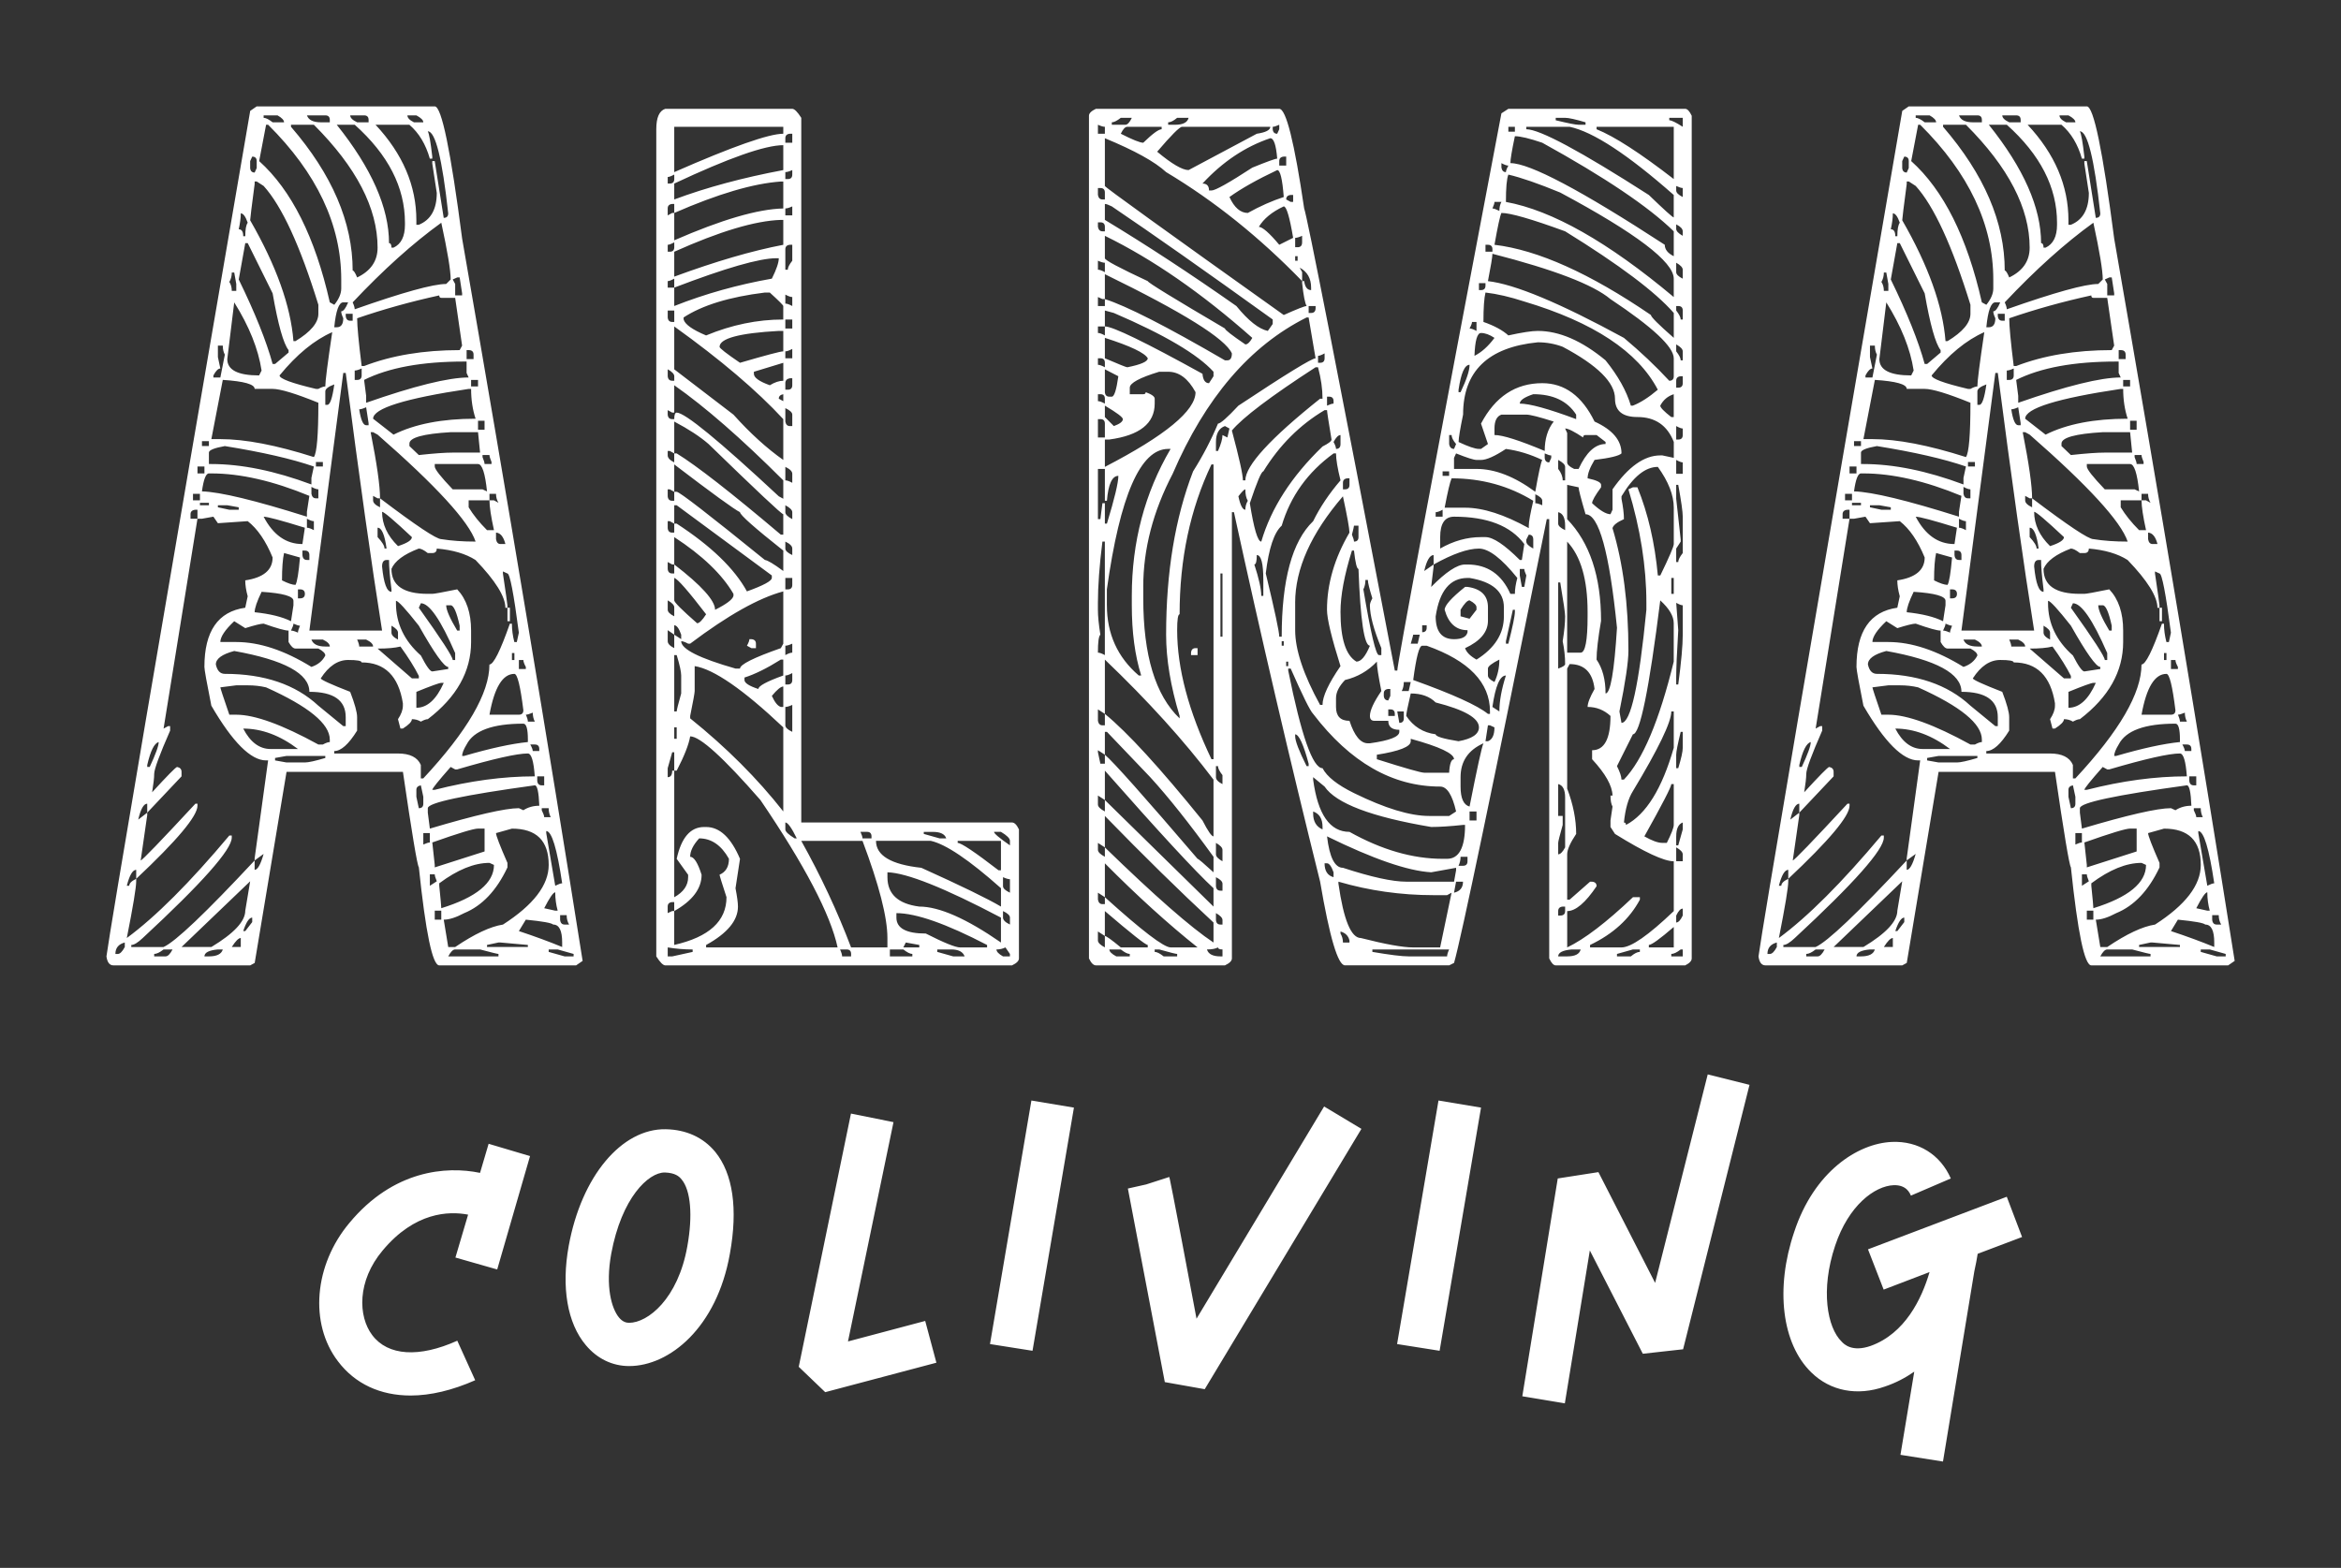
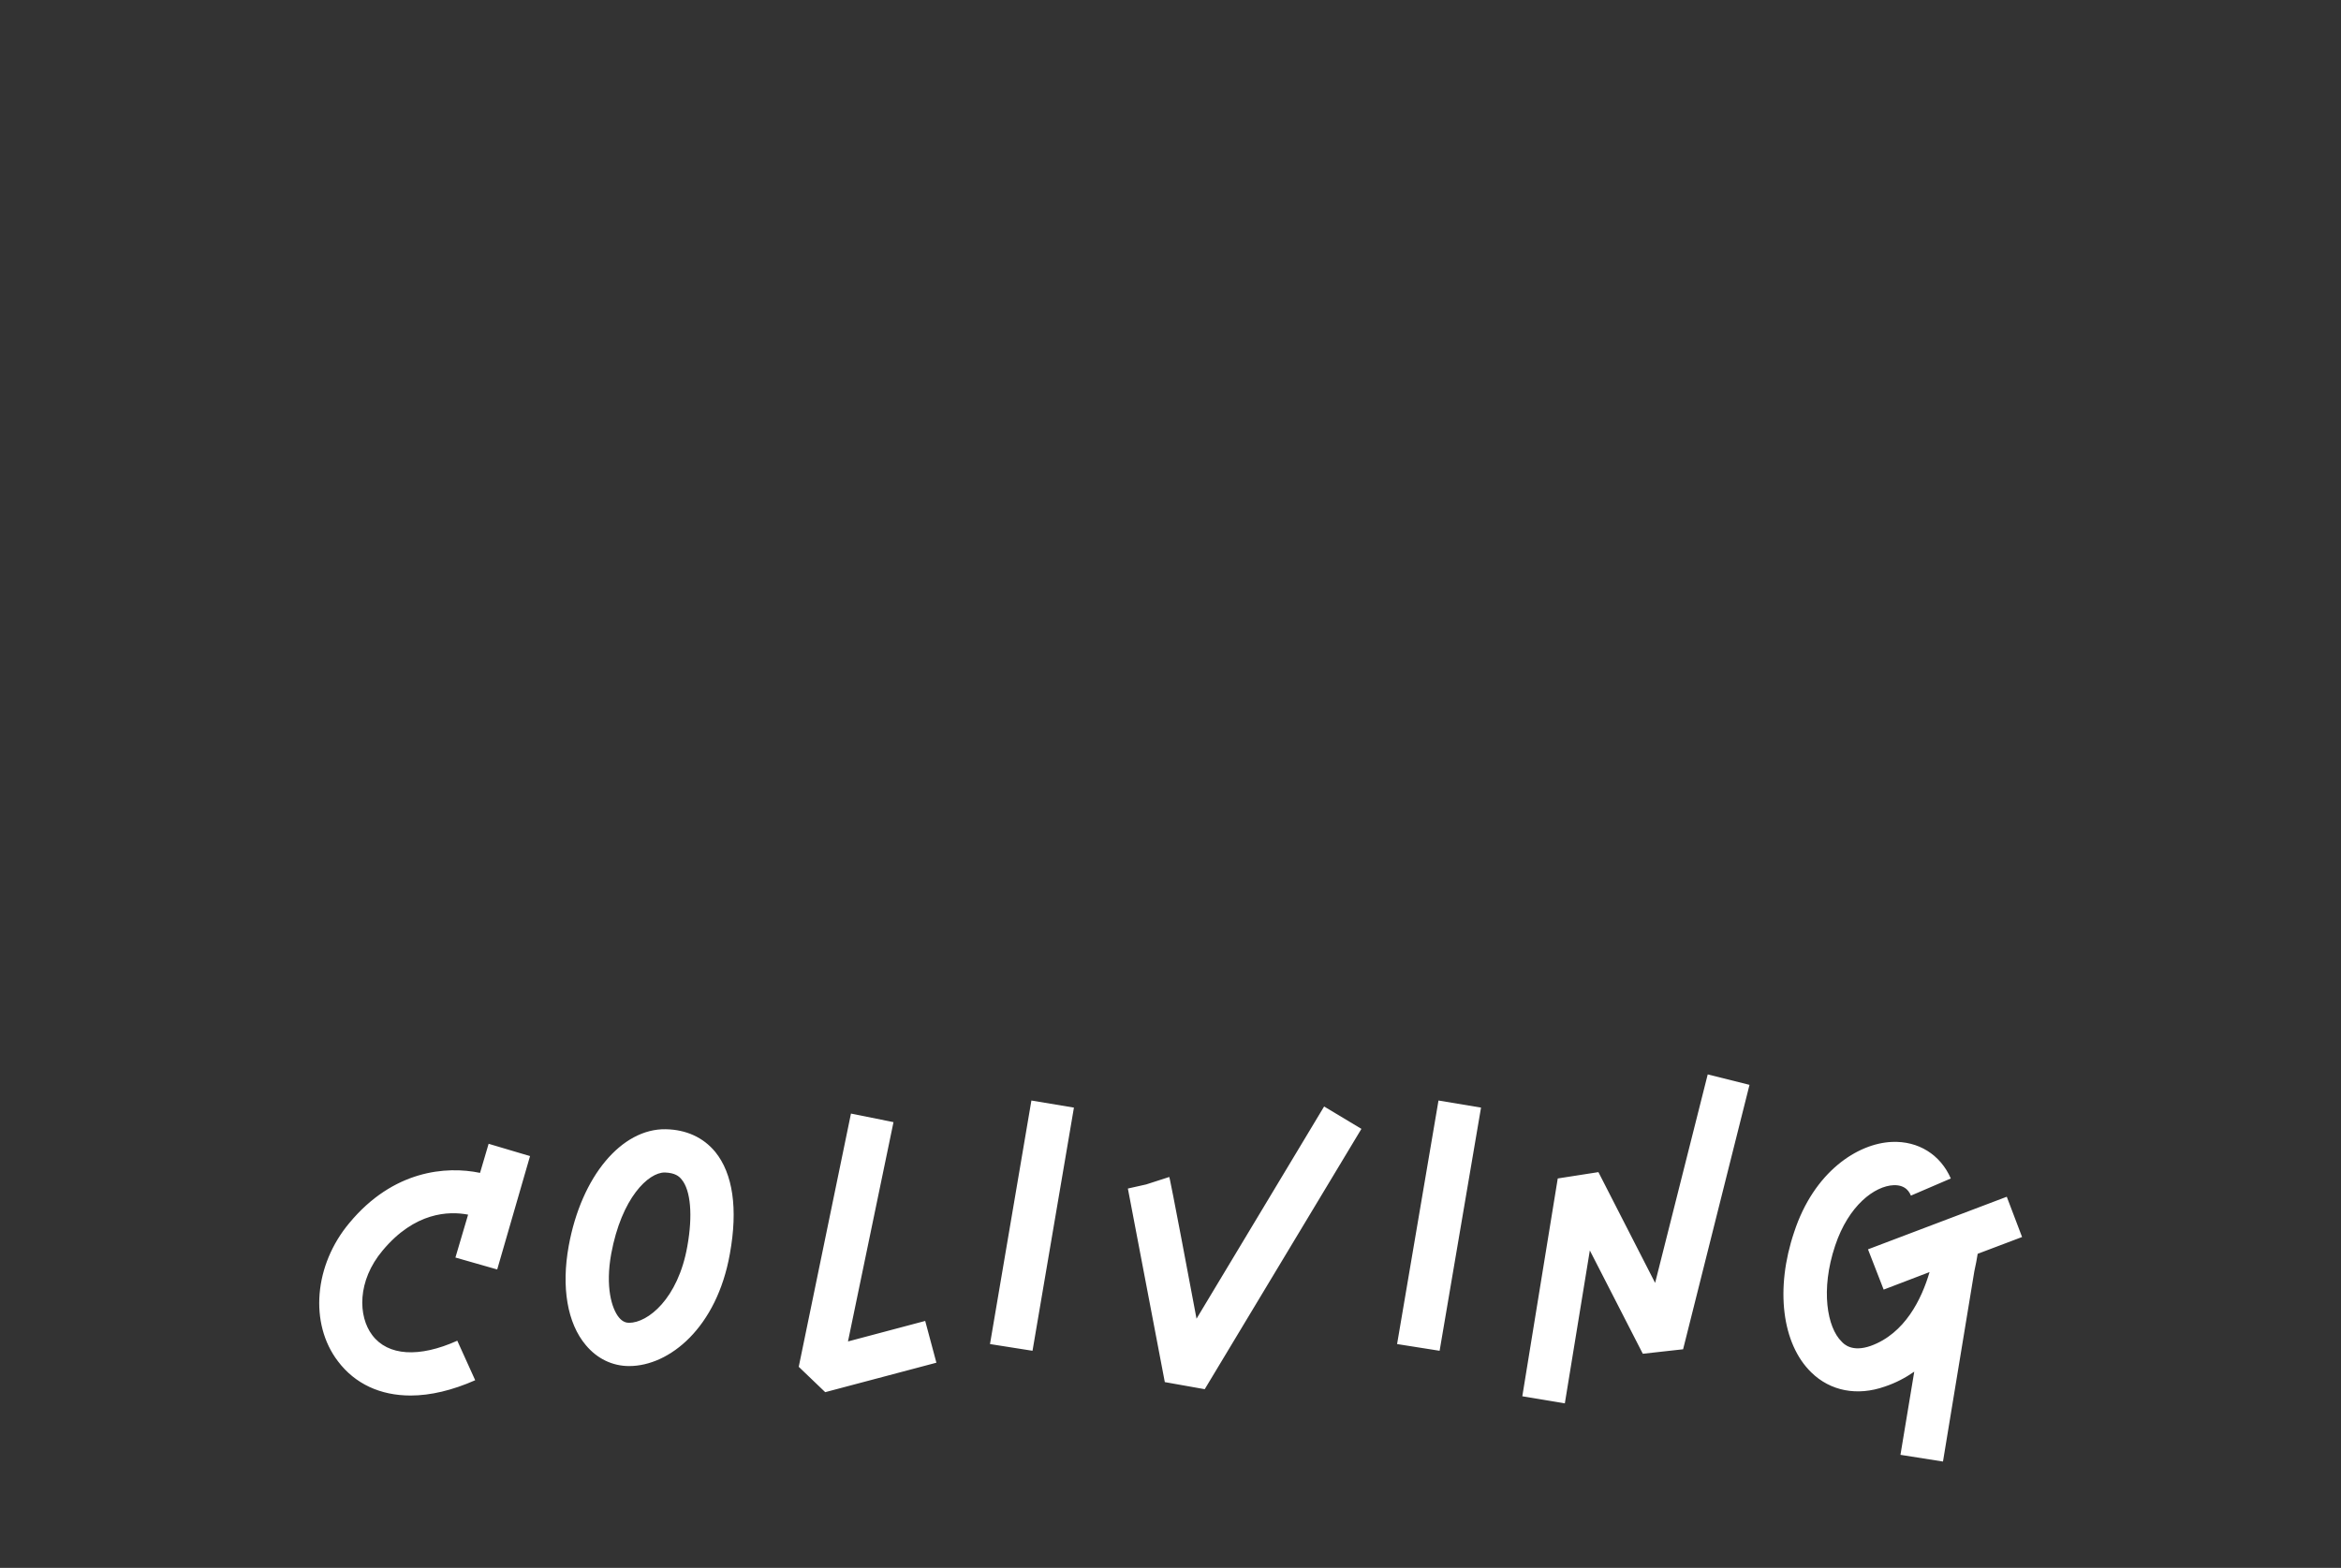
<svg xmlns="http://www.w3.org/2000/svg" width="3300" height="2210.786" viewBox="0 0 3300 2210.786">
  <rect x="0" y="0" width="3300" height="2210.786" fill="#333333" stroke="none" />
  <g transform="scale(15) translate(10, 10)">
    <defs id="SvgjsDefs2273" />
    <g id="SvgjsG2274" transform="matrix(1.965,0,0,1.965,-0,2.15)" fill="#ffffff">
-       <path d="M7.188 -1.094 l8.516 0 c0.326 0 0.762 2.109 1.309 6.328 c2.174 12.5 4.095 24.018 5.762 34.551 l-0.312 0.215 l-6.543 0 c-0.326 0 -0.651 -1.562 -0.977 -4.688 c-0.078 -0.104 -0.332 -1.628 -0.762 -4.57 l-5.566 0 l-1.523 9.141 l-0.215 0.117 l-6.543 0 c-0.182 0 -0.293 -0.143 -0.332 -0.43 c0.221 -1.602 2.513 -15.085 6.875 -40.449 z M7.519 -0.664 l0 0.117 c0.104 0 0.247 0.072 0.43 0.215 l0.547 0 c0 -0.104 -0.104 -0.215 -0.312 -0.332 l-0.664 0 z M9.59 -0.664 c0.078 0.221 0.299 0.332 0.664 0.332 l0.43 0 l0 -0.117 c0 -0.143 -0.072 -0.215 -0.215 -0.215 l-0.879 0 z M11.66 -0.664 c0 0.117 0.111 0.228 0.332 0.332 l0.547 0 l0 -0.117 c0 -0.143 -0.072 -0.215 -0.215 -0.215 l-0.664 0 z M14.395 -0.664 c0 0.117 0.104 0.228 0.312 0.332 l0.449 0 c0 -0.104 -0.111 -0.215 -0.332 -0.332 l-0.43 0 z M7.637 -0.215 l-0.332 1.738 c1.55 1.393 2.676 3.646 3.379 6.758 l0.215 0.117 c0.221 -0.273 0.332 -0.534 0.332 -0.781 l0 -0.43 c0 -2.617 -1.165 -5.085 -3.496 -7.402 l-0.098 0 z M8.828 -0.215 l-0 0.098 c1.966 2.279 2.949 4.57 2.949 6.875 c0.052 0 0.124 0.111 0.215 0.332 c0.651 -0.312 0.977 -0.788 0.977 -1.426 c0 -1.888 -1.016 -3.848 -3.047 -5.879 l-1.094 0 z M11.016 -0.215 c1.667 2.083 2.5 3.971 2.5 5.664 c0.078 0 0.117 0.072 0.117 0.215 l0.098 0 c0.365 -0.169 0.547 -0.534 0.547 -1.094 l0 -0.098 c0 -1.693 -0.801 -3.255 -2.402 -4.688 l-0.859 0 z M12.871 -0.215 c1.302 1.393 1.953 2.917 1.953 4.57 l0 0.215 l0.117 0 c0.573 -0.234 0.859 -0.742 0.859 -1.523 l-0.215 -1.406 l0 -0.117 l0.117 0 l0.43 2.715 c0.143 0 0.215 -0.072 0.215 -0.215 c-0.286 -2.617 -0.612 -3.926 -0.977 -3.926 c0.065 0.117 0.137 0.521 0.215 1.211 l0 0.098 l-0.117 0 c-0.195 -0.69 -0.521 -1.23 -0.977 -1.621 l-1.621 0 z M6.973 1.309 l-0.098 0.215 l0 0.332 c0.013 0.143 0.085 0.215 0.215 0.215 l0.098 -0.215 l0 -0.332 c0 -0.143 -0.072 -0.215 -0.215 -0.215 z M7.09 2.5 l0 0.117 c-0.143 1.081 -0.215 1.66 -0.215 1.738 c1.25 2.174 1.94 4.102 2.07 5.781 l0.098 0 c0.729 -0.443 1.094 -0.879 1.094 -1.309 l0 -0.43 c-0.872 -2.826 -1.745 -4.72 -2.617 -5.684 l-0.332 -0.215 l-0.098 0 z M6.426 4.023 c0 0.221 -0.033 0.475 -0.098 0.762 c0.143 0 0.215 0.111 0.215 0.332 l0.098 0 c0 -0.326 0.039 -0.54 0.117 -0.645 c-0.104 -0.299 -0.215 -0.449 -0.332 -0.449 z M11.777 8.281 c0.065 0.143 0.098 0.254 0.098 0.332 c2.292 -0.807 3.75 -1.211 4.375 -1.211 l0.215 -0.215 c0 -0.43 -0.15 -1.335 -0.449 -2.715 c-1.354 0.977 -2.767 2.246 -4.238 3.809 z M6.641 5.449 l-0.312 1.738 c0.781 1.602 1.322 2.949 1.621 4.043 l0.117 0 l0.645 -0.547 l0 -0.117 c-0.247 -0.312 -0.501 -1.217 -0.762 -2.715 l-1.191 -2.402 l-0.117 0 z M5.996 6.855 c0 0.169 -0.039 0.319 -0.117 0.449 c0.078 0.117 0.117 0.26 0.117 0.43 l0.215 0 l0 -0.332 l-0.098 -0.547 l-0.117 0 z M16.563 7.187 l0.117 0.215 l0 0.547 l0.332 0 l0 -0.098 l-0.117 -0.762 l-0.117 0 z M11.992 9.043 c0 0.378 0.072 1.139 0.215 2.285 l0.117 0 c1.315 -0.508 2.838 -0.762 4.57 -0.762 l0.117 -0.215 l-0.332 -2.285 l-0.664 0 c-0.065 0 -0.098 -0.039 -0.098 -0.117 c-1.367 0.299 -2.676 0.664 -3.926 1.094 z M6.113 8.281 l-0.332 2.715 c0 0.521 0.508 0.781 1.523 0.781 l0.117 -0.234 c-0.156 -1.029 -0.592 -2.116 -1.309 -3.262 z M10.898 9.473 l0.117 0 c0.208 0 0.312 -0.143 0.312 -0.43 c-0.065 -0.143 -0.098 -0.254 -0.098 -0.332 c0.104 0 0.215 -0.143 0.332 -0.43 l-0.234 0 c-0.208 0 -0.352 0.397 -0.43 1.191 z M11.445 8.828 l-0 0.098 c0.013 0.156 0.085 0.234 0.215 0.234 l0.117 0 l0 -0.332 l-0.332 0 z M8.281 11.777 c0 0.156 0.579 0.371 1.738 0.645 l0.117 0 c0.143 -0.078 0.254 -0.117 0.332 -0.117 c0 -0.247 0.111 -1.113 0.332 -2.598 c-0.859 0.378 -1.699 1.068 -2.519 2.07 z M5.332 10.352 l0 0.547 l0.117 0.547 c-0.104 0 -0.215 0.111 -0.332 0.332 l0 0.098 l0.332 0 l0.215 -1.094 c-0.065 -0.117 -0.098 -0.26 -0.098 -0.43 l-0.234 0 z M17.227 10.566 l0 0.43 l0.332 0 l0 -0.215 c0 -0.143 -0.078 -0.215 -0.234 -0.215 l-0.098 0 z M12.324 11.992 l0.098 0.762 l0 0.332 c2.305 -0.807 3.939 -1.211 4.902 -1.211 l-0.098 -0.215 l0 -0.547 l-0.117 0 c-2.018 0 -3.613 0.293 -4.785 0.879 z M11.875 11.543 l0 0.449 l0.117 0 c0.143 0 0.215 -0.072 0.215 -0.215 l0 -0.332 c-0.143 0.065 -0.254 0.098 -0.332 0.098 z M11.328 11.66 l-1.621 12.324 l3.477 0 c-0.508 -3.19 -1.087 -7.298 -1.738 -12.324 l-0.117 0 z M5.566 11.992 l-0.547 2.832 l0.43 0 c1.185 0 2.676 0.286 4.473 0.859 c0.143 -0.195 0.215 -1.061 0.215 -2.598 c-1.094 -0.443 -1.823 -0.664 -2.188 -0.664 l-0.859 0 c0 -0.221 -0.508 -0.365 -1.523 -0.43 z M17.441 11.992 l0 0.312 l0.332 0 l0 -0.312 l-0.332 0 z M10.469 12.539 l-0 0.645 l0.098 0 c0.13 0 0.241 -0.326 0.332 -0.977 c-0.286 0.104 -0.43 0.215 -0.43 0.332 z M12.754 13.848 l0.977 0.762 c1.016 -0.508 2.324 -0.762 3.926 -0.762 c-0.143 -0.43 -0.215 -0.905 -0.215 -1.426 l-0.117 0 c-3.047 0.456 -4.57 0.931 -4.57 1.426 z M12.09 13.398 c0.078 0.508 0.189 0.762 0.332 0.762 l0.117 0 l0 -0.098 l-0.117 -0.762 c-0.143 0.065 -0.254 0.098 -0.332 0.098 z M17.773 13.945 l0 0.43 l0.312 0 l0 -0.43 l-0.312 0 z M12.637 14.492 c0.299 1.51 0.449 2.565 0.449 3.164 l-0.117 0 l-0.215 -0.117 l0 0.215 c0 0.117 0.111 0.228 0.332 0.332 l0 -0.43 c1.719 1.302 2.695 1.953 2.93 1.953 c0.482 0.078 1.029 0.117 1.641 0.117 c-0.326 -0.964 -1.888 -2.669 -4.688 -5.117 l-0.215 -0.117 l-0.117 0 z M14.492 15.039 l-0 0.117 l0.449 0.43 c0.716 -0.078 1.256 -0.117 1.621 -0.117 l1.309 0 l-0.098 -0.977 l-1.309 0 c-1.315 0.078 -1.973 0.26 -1.973 0.547 z M4.57 14.922 l0 0.234 l0.332 0 l0 -0.234 l-0.332 0 z M4.902 15.469 l0 0.547 l0.117 0 c1.445 0 3.04 0.326 4.785 0.977 l0 -0.312 l0.117 -0.547 c-1.055 -0.365 -2.474 -0.69 -4.258 -0.977 c-0.508 0.091 -0.762 0.195 -0.762 0.312 z M17.988 15.586 l0 0.098 c0.065 0.156 0.098 0.267 0.098 0.332 l0.332 0 l0 -0.098 c-0.065 -0.156 -0.098 -0.267 -0.098 -0.332 l-0.332 0 z M10.02 15.918 l0 0.215 l0.332 0 l0 -0.215 l-0.332 0 z M15.703 16.016 l0 0.117 c0 0.13 0.286 0.495 0.859 1.094 l1.426 0 l0.215 0.098 c-0.091 -0.872 -0.234 -1.309 -0.43 -1.309 l-2.07 0 z M4.356 16.133 l0 0.332 l0.332 0 l0 -0.332 l-0.332 0 z M4.57 17.324 c0.872 0.026 2.546 0.43 5.019 1.211 l0 -0.234 l0.117 -0.762 c-1.732 -0.716 -3.294 -1.074 -4.688 -1.074 l-0.117 0 c-0.143 0 -0.254 0.286 -0.332 0.859 z M9.805 17.109 l0 0.332 c0.026 0.143 0.098 0.215 0.215 0.215 l0.117 0 l0 -0.43 c-0.078 0 -0.189 -0.039 -0.332 -0.117 z M4.141 17.441 l0 0.312 l0.332 0 l0 -0.312 l-0.332 0 z M18.32 17.441 l0 0.312 l-0.996 0 l0 0.332 c0.221 0.365 0.514 0.729 0.879 1.094 l0.332 0 c-0.143 -0.651 -0.215 -1.126 -0.215 -1.426 l0.215 0 l0.215 0.117 c-0.078 -0.13 -0.117 -0.273 -0.117 -0.43 l-0.312 0 z M4.473 17.871 l0 0.117 l0.43 0 l0 -0.117 l-0.43 0 z M5.332 17.988 l0 0.098 l0.547 0.117 l0.449 0 l0 -0.117 l-0.547 -0.098 l-0.449 0 z M4.023 18.418 l0 0.215 l0.332 0 l-1.621 10.039 l0.215 -0.117 l0.098 0 l0 0.215 c-0.508 1.159 -0.762 1.849 -0.762 2.07 c0 0.182 -0.033 0.475 -0.098 0.879 c0.716 -0.781 1.113 -1.185 1.191 -1.211 c0.143 0.026 0.215 0.104 0.215 0.234 l0 0.215 l-1.641 1.738 l0 -0.43 c-0.169 0 -0.312 0.254 -0.43 0.762 l0.43 -0.332 l0 0.117 l-0.312 2.168 c0.065 0 0.938 -0.905 2.617 -2.715 l0.098 0 l0 0.098 c0 0.495 -0.977 1.66 -2.93 3.496 l0 -0.43 c-0.169 0 -0.319 0.254 -0.449 0.762 l0.117 0 c0 -0.117 0.111 -0.228 0.332 -0.332 l0 0.117 c0 0.299 -0.15 1.204 -0.449 2.715 c1.38 -1.016 3.014 -2.65 4.902 -4.902 l0.117 0 l0 0.098 c0 0.573 -1.419 2.174 -4.258 4.805 c-0.234 0.221 -0.417 0.332 -0.547 0.332 l0 0.098 l1.543 0 c0.56 -0.247 2.012 -1.628 4.356 -4.141 l0 0.449 c0.143 0 0.286 -0.254 0.43 -0.762 l-0.43 0.312 l0 -0.098 l0.645 -4.688 l-0.098 0 c-0.729 0 -1.602 -0.872 -2.617 -2.617 c-0.221 -1.107 -0.332 -1.725 -0.332 -1.855 c0 -1.706 0.651 -2.65 1.953 -2.832 l0.117 -0.547 c-0.078 -0.286 -0.117 -0.54 -0.117 -0.762 c0.872 -0.13 1.309 -0.495 1.309 -1.094 c-0.326 -0.794 -0.723 -1.374 -1.191 -1.738 c-0.039 0 -0.514 0.033 -1.426 0.098 l-0.215 -0.312 l-0.547 0.098 l-0.215 0 l0 -0.43 l-0.098 0 c-0.156 0.013 -0.234 0.085 -0.234 0.215 z M13.184 18.301 c0 0.599 0.254 1.146 0.762 1.641 c0.443 -0.143 0.664 -0.286 0.664 -0.43 c-0.859 -0.807 -1.335 -1.211 -1.426 -1.211 z M7.519 18.535 c0.456 0.872 1.074 1.309 1.855 1.309 l0.117 -0.781 c-1.133 -0.352 -1.79 -0.527 -1.973 -0.527 z M9.59 18.633 l0 0.43 c0.078 0 0.189 0.039 0.332 0.117 l0 -0.43 c-0.078 0 -0.189 -0.039 -0.332 -0.117 z M12.969 19.062 l0 0.449 c0.221 0.234 0.332 0.417 0.332 0.547 l0.098 0 c-0.091 -0.664 -0.234 -0.996 -0.43 -0.996 z M18.633 19.297 l0 0.312 c0.026 0.156 0.098 0.234 0.215 0.234 l0.234 0 c-0.091 -0.352 -0.241 -0.534 -0.449 -0.547 z M13.633 21.035 c0 0.794 0.579 1.191 1.738 1.191 l0.215 0 c0.091 0 0.488 -0.072 1.191 -0.215 c0.443 0.469 0.664 1.126 0.664 1.973 l0 0.547 c0 1.406 -0.69 2.637 -2.07 3.691 c-0.078 0 -0.189 0.039 -0.332 0.117 c-0.13 -0.078 -0.273 -0.117 -0.43 -0.117 c0 0.117 -0.143 0.267 -0.43 0.449 l-0.117 0 l-0.117 -0.449 c0.156 -0.234 0.234 -0.449 0.234 -0.645 l0 -0.117 c-0.208 -1.302 -0.866 -1.953 -1.973 -1.953 c0 -0.078 -0.215 -0.117 -0.645 -0.117 c-0.495 0 -0.931 0.293 -1.309 0.879 c0 0.065 0.469 0.28 1.406 0.645 c0.221 0.573 0.332 0.977 0.332 1.211 l0 0.645 c-0.404 0.651 -0.768 0.977 -1.094 0.977 l0 0.117 l3.047 0 c0.573 0 0.938 0.182 1.094 0.547 l0 0.645 l0.117 0 c2.109 -2.266 3.164 -4.082 3.164 -5.449 c0.195 0 0.521 -0.651 0.977 -1.953 l0.098 0 c0 0.286 0.039 0.579 0.117 0.879 l0.117 0 l0.098 -0.449 c-0.247 -1.888 -0.43 -2.832 -0.547 -2.832 l-0.215 -0.098 l0 0.098 c0.143 0.964 0.215 1.471 0.215 1.523 l0 0.117 l-0.098 0 c0 -0.534 -0.475 -1.296 -1.426 -2.285 c-0.469 -0.299 -1.087 -0.482 -1.855 -0.547 c0 0.143 -0.072 0.215 -0.215 0.215 l-0.215 0 c-0.182 -0.143 -0.326 -0.215 -0.43 -0.215 c-0.716 0.273 -1.152 0.599 -1.309 0.977 z M9.375 20.156 l-0 0.215 c0.013 0.156 0.085 0.234 0.215 0.234 l0.117 0 l0 -0.234 c0 -0.143 -0.072 -0.215 -0.215 -0.215 l-0.117 0 z M8.496 20.273 c-0.065 0.286 -0.098 0.723 -0.098 1.309 c0.286 0.143 0.501 0.215 0.645 0.215 c0.078 -0.13 0.15 -0.566 0.215 -1.309 z M13.184 20.918 c0.078 0.807 0.228 1.211 0.449 1.211 l0 -0.117 c-0.078 -0.612 -0.117 -1.081 -0.117 -1.406 l-0.117 0 c-0.143 0 -0.215 0.104 -0.215 0.312 z M9.16 22.012 l0 0.43 l0.098 0 c0.156 0 0.234 -0.072 0.234 -0.215 s-0.078 -0.215 -0.234 -0.215 l-0.098 0 z M7.422 22.129 c-0.221 0.456 -0.332 0.781 -0.332 0.977 c0.742 0.078 1.322 0.221 1.738 0.43 l0.117 -0.762 l0 -0.215 c0 -0.221 -0.508 -0.365 -1.523 -0.43 z M13.848 22.559 l0 0.117 c0 0.964 0.397 1.797 1.191 2.5 c0.26 0.508 0.443 0.762 0.547 0.762 l0.762 -0.117 l0 -0.098 c-0.195 0 -0.664 -0.658 -1.406 -1.973 c-0.625 -0.794 -0.99 -1.191 -1.094 -1.191 z M15.039 22.676 l-0.098 0.215 c1.081 1.51 1.621 2.344 1.621 2.5 l0.117 0 l0 -0.332 c-0.69 -1.589 -1.237 -2.383 -1.641 -2.383 z M16.25 22.773 c0 0.221 0.176 0.625 0.527 1.211 l0.117 0 l0 -0.234 c-0.143 -0.651 -0.286 -0.977 -0.43 -0.977 l-0.215 0 z M19.18 22.891 l0.117 0 l0 0.645 l-0.117 0 l0 -0.645 z M6.113 23.535 c-0.443 0.417 -0.664 0.749 -0.664 0.996 l0.762 0 c1.107 0 2.305 0.397 3.594 1.191 c0.312 -0.104 0.534 -0.286 0.664 -0.547 c0 -0.104 -0.111 -0.215 -0.332 -0.332 l-1.094 0 c-0.104 0 -0.215 -0.104 -0.332 -0.312 l0 -0.547 c-0.169 0 -0.566 -0.111 -1.191 -0.332 c-0.13 0 -0.423 0.072 -0.879 0.215 z M8.945 23.652 c0 0.065 -0.039 0.176 -0.117 0.332 c0.078 0 0.189 0.033 0.332 0.098 c0 -0.065 0.033 -0.176 0.098 -0.332 c-0.065 0 -0.169 -0.033 -0.312 -0.098 z M13.633 23.75 l0 0.332 c0 0.117 0.104 0.228 0.312 0.332 l0 -0.332 c0 -0.104 -0.104 -0.215 -0.312 -0.332 z M9.805 24.414 c0.078 0.221 0.299 0.332 0.664 0.332 l0.215 0 c0 -0.117 -0.111 -0.228 -0.332 -0.332 l-0.547 0 z M11.992 24.414 c0.065 0.143 0.098 0.254 0.098 0.332 l0.664 0 c0 -0.117 -0.111 -0.228 -0.332 -0.332 l-0.43 0 z M12.969 24.844 l1.641 1.426 l0.332 0 l0 -0.117 c-0.208 -0.417 -0.501 -0.885 -0.879 -1.406 c-0.26 0.065 -0.625 0.098 -1.094 0.098 z M5.234 25.605 c0.065 0.299 0.208 0.449 0.43 0.449 c1.888 0 3.379 0.508 4.473 1.523 l1.191 0.977 l0.117 0 l0 -0.43 c0 -0.807 -0.579 -1.211 -1.738 -1.211 c0 -0.872 -1.198 -1.523 -3.594 -1.953 c-0.586 0.156 -0.879 0.371 -0.879 0.645 z M19.395 25.059 l0 0.332 l0.117 0 l0 -0.332 l-0.117 0 z M19.727 25.391 l0 0.43 l0.332 0 l0 -0.098 c-0.078 -0.143 -0.117 -0.254 -0.117 -0.332 l-0.215 0 z M18.32 28.008 l1.406 0 c0.143 0 0.215 -0.072 0.215 -0.215 c-0.143 -1.159 -0.286 -1.738 -0.43 -1.738 c-0.56 0 -0.957 0.651 -1.191 1.953 z M14.824 26.914 l0 0.762 c0.521 0 0.957 -0.397 1.309 -1.191 l-0.117 0 c-0.091 0 -0.488 0.143 -1.191 0.43 z M5.449 26.699 c0 0.039 0.143 0.475 0.43 1.309 l0.332 0 c0.885 0 2.194 0.475 3.926 1.426 l0.215 0 c0.143 -0.078 0.254 -0.117 0.332 -0.117 l0 -0.117 c0 -0.755 -1.016 -1.589 -3.047 -2.5 c-0.273 -0.065 -0.566 -0.098 -0.879 -0.098 l-0.547 0 z M20.059 28.008 c0.065 0.143 0.098 0.254 0.098 0.332 l0.332 0 c-0.065 -0.13 -0.098 -0.273 -0.098 -0.43 c-0.156 0.065 -0.267 0.098 -0.332 0.098 z M17.012 29.98 l0.098 0 c1.25 -0.365 2.266 -0.586 3.047 -0.664 l0 -0.117 c0 -0.508 -0.072 -0.762 -0.215 -0.762 c-1.471 0 -2.376 0.332 -2.715 0.996 c-0.143 0.234 -0.215 0.417 -0.215 0.547 z M6.543 28.672 c0.339 0.651 0.775 0.977 1.309 0.977 l1.309 0 c-0.859 -0.651 -1.732 -0.977 -2.617 -0.977 z M1.953 30.41 l0 0.098 l0.117 0 c0.286 -0.612 0.43 -1.009 0.43 -1.191 c-0.208 0.052 -0.391 0.417 -0.547 1.094 z M20.273 29.434 c0.078 0.143 0.117 0.247 0.117 0.312 l0.312 0 l0 -0.098 c0 -0.143 -0.072 -0.215 -0.215 -0.215 l-0.215 0 z M16.777 30.625 l-0.098 0 l-0.215 -0.117 c-0.586 0.664 -0.879 1.029 -0.879 1.094 l0.117 0 c1.68 -0.43 3.275 -0.645 4.785 -0.645 c-0.052 -0.729 -0.163 -1.094 -0.332 -1.094 c-0.521 0 -1.647 0.254 -3.379 0.762 z M8.066 30.078 l-0 0.117 l0.547 0.098 l0.879 0 c0.169 0 0.495 -0.072 0.977 -0.215 l0 -0.098 l-1.855 0 z M20.605 30.957 l-0 0.215 c0.013 0.143 0.085 0.215 0.215 0.215 l0.117 0 l0 -0.43 l-0.332 0 z M14.824 31.602 l0 0.332 l0.117 0.547 c0.143 0 0.215 -0.072 0.215 -0.215 l0 -0.332 l-0.117 -0.547 c-0.143 0.026 -0.215 0.098 -0.215 0.215 z M15.371 32.48 l0 0.215 l0.098 0.762 c2.188 -0.651 3.607 -0.977 4.258 -0.977 l0.215 0.098 c0.221 -0.143 0.475 -0.215 0.762 -0.215 c-0.026 -0.651 -0.098 -0.977 -0.215 -0.977 c-3.412 0.469 -5.117 0.833 -5.117 1.094 z M20.82 32.48 l0 0.098 c0.078 0.156 0.117 0.267 0.117 0.332 l0.312 0 c-0.065 -0.13 -0.098 -0.273 -0.098 -0.43 l-0.332 0 z M15.586 34.121 l0.117 1.074 l0 0.117 l2.383 -0.762 l0 -1.094 l-0.312 0 c-0.208 0 -0.938 0.221 -2.188 0.664 z M18.633 33.672 c0 0.117 0.182 0.592 0.547 1.426 l0 0.215 c-0.521 1.107 -1.211 1.836 -2.07 2.188 c-0.391 0.208 -0.716 0.312 -0.977 0.312 l0.215 1.309 l0.332 0 c0.924 -0.625 1.686 -0.983 2.285 -1.074 c1.458 -0.938 2.188 -1.888 2.188 -2.852 c0 -1.159 -0.586 -1.738 -1.758 -1.738 z M21.035 33.574 l0 0.098 l0.43 2.519 c0.156 -0.078 0.267 -0.117 0.332 -0.117 c-0.247 -1.667 -0.501 -2.5 -0.762 -2.5 z M15.156 33.672 l0 0.547 c0.143 -0.065 0.247 -0.098 0.312 -0.098 l0 -0.449 l-0.312 0 z M15.918 36.191 c0.065 0.638 0.098 0.996 0.098 1.074 c1.68 -0.521 2.519 -1.211 2.519 -2.07 l-0.215 -0.098 c-0.729 0 -1.53 0.326 -2.402 0.977 l0 0.117 z M15.469 35.645 l0 0.547 l0.332 -0.215 c-0.065 -0.156 -0.098 -0.267 -0.098 -0.332 l-0.234 0 z M3.594 39.121 l1.426 0 c1.081 -0.651 1.621 -1.23 1.621 -1.738 l0.234 -1.406 z M20.938 37.266 l0.527 0.117 l0.117 0 c-0.078 -0.286 -0.117 -0.579 -0.117 -0.879 c-0.091 0 -0.267 0.254 -0.527 0.762 z M15.703 37.383 l0 0.43 l0.312 0 l0 -0.43 l-0.312 0 z M21.699 37.598 l-0 0.215 c0.013 0.156 0.085 0.234 0.215 0.234 l0.215 0 c-0.078 -0.13 -0.117 -0.28 -0.117 -0.449 l-0.312 0 z M6.543 38.359 l0.098 0 l0.332 -0.43 l0 -0.215 c-0.143 0 -0.286 0.215 -0.43 0.645 z M20.059 37.812 l-0.332 0.547 c0.781 0.26 1.471 0.514 2.07 0.762 l0 -0.215 c0 -0.573 -0.143 -0.859 -0.43 -0.859 c-0.078 -0.078 -0.514 -0.156 -1.309 -0.234 z M5.996 39.121 l0.43 0 l0 -0.43 c-0.104 0 -0.247 0.143 -0.43 0.43 z M0.43 39.453 l0.117 0 c0.104 0 0.215 -0.111 0.332 -0.332 l0 -0.215 c-0.299 0.078 -0.449 0.26 -0.449 0.547 z M18.203 39.023 l0 0.098 l1.953 0 l0 -0.098 l-1.309 -0.117 l-0.098 0 z M2.285 39.453 l0 0.117 l0.547 0 c0.104 0 0.215 -0.111 0.332 -0.332 l-0.43 0 c-0.182 0.143 -0.332 0.215 -0.449 0.215 z M4.688 39.57 l0.215 0 c0.378 0 0.599 -0.111 0.664 -0.332 l-0.234 0 c-0.43 0.039 -0.645 0.15 -0.645 0.332 z M16.348 39.57 l2.402 0 l0 -0.117 c-0.052 0 -0.345 -0.072 -0.879 -0.215 l-1.191 0 c-0.104 0 -0.215 0.111 -0.332 0.332 z M21.152 39.238 l0 0.117 l0.762 0.215 l0.43 0 l0 -0.117 l-0.762 -0.215 l-0.43 0 z M26.728 -0.977 l6.074 0 c0.104 0 0.247 0.143 0.43 0.43 l0 33.711 l10.078 0 c0.117 0 0.228 0.111 0.332 0.332 l0 6.172 c0 0.117 -0.111 0.228 -0.332 0.332 l-16.582 0 c-0.104 0 -0.247 -0.143 -0.43 -0.43 l0 -39.57 c0 -0.56 0.143 -0.885 0.43 -0.977 z M27.157 -0.117 l0 2.168 c2.787 -1.224 4.525 -1.836 5.215 -1.836 l0 -0.332 l-5.215 0 z M32.47 0.43 l0 0.215 l0.332 0 l0 -0.43 l-0.117 0 c-0.143 0.013 -0.215 0.085 -0.215 0.215 z M27.157 3.359 c1.536 -0.573 3.275 -1.042 5.215 -1.406 l0 -1.191 c-0.872 0 -2.611 0.612 -5.215 1.836 l0 0.762 z M32.47 2.051 l0 0.332 l0.117 0 c0.143 0 0.215 -0.072 0.215 -0.215 l0 -0.215 c-0.143 0.065 -0.254 0.098 -0.332 0.098 z M26.845 2.285 l-0 0.312 l0.098 0 c0.143 0 0.215 -0.072 0.215 -0.215 l0 -0.215 c-0.143 0.078 -0.247 0.117 -0.312 0.117 z M27.157 3.574 l-0.098 -0 c-0.143 0.013 -0.215 0.085 -0.215 0.215 l0 0.332 l0.215 -0.117 l0.098 0 l0 1.309 c2.266 -0.99 4.004 -1.497 5.215 -1.523 l0 -1.289 l-0.117 0 c-1.315 0.091 -3.014 0.592 -5.098 1.504 l0 -0.43 z M32.47 3.789 l0 0.332 l0.332 0 l0 -0.43 c-0.143 0.065 -0.254 0.098 -0.332 0.098 z M27.157 7.051 c1.979 -0.729 3.717 -1.237 5.215 -1.523 l0 -1.191 l-0.117 0 c-1.224 0.039 -2.923 0.547 -5.098 1.523 l0 1.191 z M26.845 5.527 l-0 0.332 l0.098 0 c0.143 0 0.215 -0.072 0.215 -0.215 l0 -0.234 c-0.143 0.078 -0.247 0.117 -0.312 0.117 z M32.47 5.742 l0 0.977 l0.117 0 c0 -0.104 0.072 -0.247 0.215 -0.43 l0 -0.762 l-0.117 0 c-0.143 0.013 -0.215 0.085 -0.215 0.215 z M27.157 7.578 l-0 -0.43 c-0.143 0.078 -0.247 0.117 -0.312 0.117 l0 0.312 l0.312 0 l0 0.879 c1.484 -0.586 3.04 -1.022 4.668 -1.309 c0.221 -0.443 0.332 -0.768 0.332 -0.977 l-0.117 0 c-0.807 0 -2.435 0.469 -4.883 1.406 z M27.606 9.102 c0.065 0.234 0.423 0.488 1.074 0.762 c1.224 -0.508 2.454 -0.762 3.691 -0.762 l0 -0.645 c0 -0.039 -0.215 -0.254 -0.645 -0.645 l-0.234 0 c-1.693 0.208 -2.988 0.605 -3.887 1.191 l0 0.098 z M32.47 7.91 l0 0.43 c0.078 0 0.189 0.039 0.332 0.117 l0 -0.43 c-0.078 0 -0.189 -0.039 -0.332 -0.117 z M26.845 8.672 l-0 0.332 c0.013 0.143 0.085 0.215 0.215 0.215 l0.098 0 l0 -0.547 l-0.312 0 z M32.47 9.102 l0 0.43 l0.332 0 l0 -0.43 l-0.332 0 z M27.157 9.434 l-0 2.051 l2.832 2.168 c0.794 0.885 1.589 1.608 2.383 2.168 l0 -1.953 c-1.263 -1.367 -3.001 -2.845 -5.215 -4.434 z M29.325 10.41 c0 0.065 0.326 0.319 0.977 0.762 c1.25 -0.365 1.94 -0.547 2.07 -0.547 l0 -0.977 l-0.215 0 c-1.888 0.104 -2.832 0.358 -2.832 0.762 z M32.47 10.625 l0 0.332 l0.332 0 l0 -0.449 c-0.143 0.078 -0.254 0.117 -0.332 0.117 z M30.966 11.602 l0 0.098 c0 0.182 0.254 0.365 0.762 0.547 c0.234 -0.143 0.449 -0.215 0.645 -0.215 l0 -0.859 z M26.845 11.484 l-0 0.332 c0.013 0.143 0.085 0.215 0.215 0.215 l0.098 0 l0 -0.215 c0 -0.104 -0.104 -0.215 -0.312 -0.332 z M32.47 12.148 l0 0.312 l0.117 0 c0.143 0 0.215 -0.072 0.215 -0.215 l0 -0.332 l-0.117 0 c-0.143 0.026 -0.215 0.104 -0.215 0.234 z M27.157 12.246 l-0 1.309 l-0.098 0 l-0.215 -0.117 l0 0.215 c0.013 0.143 0.085 0.215 0.215 0.215 l0.098 0 c0 -0.208 0.039 -0.312 0.117 -0.312 c0.391 0 2.018 1.335 4.883 4.004 l0.215 0.117 l0 -0.879 c-2.005 -2.005 -3.744 -3.522 -5.215 -4.551 z M32.157 12.891 l0.215 0.117 l0 -0.332 c-0.143 0.026 -0.215 0.098 -0.215 0.215 z M32.47 13.34 l0 0.645 c0.026 0.143 0.098 0.215 0.215 0.215 l0.117 0 l0 -0.547 c0 -0.104 -0.111 -0.208 -0.332 -0.312 z M27.157 13.984 l0 1.523 l-0.215 -0.117 l-0.098 0 l0 0.215 c0 0.117 0.104 0.228 0.312 0.332 l0 -0.43 l0.117 0 c0.951 0.586 2.611 1.881 4.981 3.887 l0.117 0 l0 -0.977 c-0.078 0 -1.27 -1.12 -3.574 -3.359 c-0.404 -0.352 -0.951 -0.71 -1.641 -1.074 z M27.157 16.035 l0 1.309 l-0.215 -0.117 l-0.098 0 l0 0.332 c0.013 0.143 0.085 0.215 0.215 0.215 l0.098 0 l0 -0.43 l0.117 0 c0.13 0 1.536 1.087 4.219 3.262 c0.13 0.013 0.423 0.189 0.879 0.527 l0 -0.977 c-1.38 -1.094 -2.07 -1.706 -2.07 -1.836 c-0.286 -0.143 -1.335 -0.905 -3.144 -2.285 z M32.47 16.152 l0 0.645 c0.078 0 0.189 0.039 0.332 0.117 l0 -0.43 c0 -0.117 -0.111 -0.228 -0.332 -0.332 z M27.157 17.988 l-0 0.879 l-0.215 -0.117 l-0.098 0 l0 0.332 c0.013 0.143 0.085 0.215 0.215 0.215 l0.098 0 l0 -0.43 l0.117 0 c1.641 1.068 2.76 2.148 3.359 3.242 c0.794 -0.286 1.191 -0.501 1.191 -0.645 l0 -0.117 l-4.551 -3.359 l-0.117 0 z M32.47 17.988 l0 0.332 c0 0.104 0.111 0.215 0.332 0.332 l0 -0.332 c0 -0.104 -0.111 -0.215 -0.332 -0.332 z M27.157 19.512 l-0 1.309 l-0.098 0 l-0.215 -0.117 l0 0.332 c0.013 0.143 0.085 0.215 0.215 0.215 l0.098 0 l0 -0.43 c1.302 1.003 1.953 1.725 1.953 2.168 c0.547 -0.273 0.84 -0.495 0.879 -0.664 l0 -0.098 c-0.547 -0.938 -1.491 -1.842 -2.832 -2.715 z M32.47 19.727 l0 0.332 c0 0.104 0.111 0.208 0.332 0.312 l0 -0.312 c0 -0.117 -0.111 -0.228 -0.332 -0.332 z M27.157 21.465 l0 1.074 c0 0.091 0.365 0.456 1.094 1.094 c0.104 0 0.247 -0.143 0.43 -0.43 c-0.859 -1.12 -1.367 -1.699 -1.523 -1.738 z M32.47 21.465 l0 0.547 l0.117 0 c0.143 0 0.215 -0.072 0.215 -0.215 l0 -0.332 l-0.332 0 z M27.821 24.609 c-0.143 -0.078 -0.254 -0.117 -0.332 -0.117 c0 0.378 0.866 0.814 2.598 1.309 l0.215 0 c0 -0.195 0.651 -0.521 1.953 -0.977 l0.117 -0.215 l0 -2.5 c-1.172 0.312 -2.656 1.146 -4.453 2.5 l-0.098 0 z M26.845 22.539 l0 0.449 c0 0.104 0.104 0.208 0.312 0.312 l0 -0.43 c0 -0.104 -0.104 -0.215 -0.312 -0.332 z M27.157 23.73 l0 0.449 l-0.312 -0.215 l0 0.527 c0 0.117 0.104 0.228 0.312 0.332 l0 -0.645 l0.332 0.215 l0 -0.215 c-0.104 -0.299 -0.215 -0.449 -0.332 -0.449 z M30.751 24.395 l0.098 -0 c0.143 0.013 0.215 0.085 0.215 0.215 l0 0.215 l-0.215 0 l-0.215 -0.117 c0.078 -0.143 0.117 -0.247 0.117 -0.312 z M32.47 24.707 l0 0.449 c0.143 -0.078 0.254 -0.117 0.332 -0.117 l0 -0.43 c-0.143 0.065 -0.254 0.098 -0.332 0.098 z M27.157 25.156 l0 2.695 l0.117 0 c0 -0.065 0.072 -0.352 0.215 -0.859 l0 -0.859 c0 -0.182 -0.072 -0.508 -0.215 -0.977 l-0.117 0 z M30.516 26.348 c0 0.143 0.221 0.286 0.664 0.43 c0 -0.143 0.397 -0.358 1.191 -0.645 l0 -0.762 l-0.117 0 c-0.664 0.417 -1.244 0.703 -1.738 0.859 l0 0.117 z M28.134 25.684 l0 1.191 c0 0.091 -0.072 0.488 -0.215 1.191 l0 0.117 c1.732 1.393 3.216 2.877 4.453 4.453 l0 -4.023 c-1.914 -1.81 -3.327 -2.787 -4.238 -2.93 z M32.47 26.133 l0 0.43 l0.117 0 c0.143 0 0.215 -0.072 0.215 -0.215 l0 -0.332 c-0.143 0.078 -0.254 0.117 -0.332 0.117 z M31.825 27.109 c0.143 0.312 0.286 0.488 0.43 0.527 l0.117 0 l0 -0.977 c-0.117 0 -0.299 0.15 -0.547 0.449 z M32.47 27.637 l0 0.879 c0 0.104 0.111 0.208 0.332 0.312 l0 -1.289 c-0.143 0.065 -0.254 0.098 -0.332 0.098 z M27.157 28.613 l0 0.547 l0.117 0 l0 -0.547 l-0.117 0 z M27.919 29.043 c-0.065 0.391 -0.28 0.938 -0.645 1.641 l-0.117 0 l0 -0.879 l-0.098 0 l-0.215 0.762 l0 0.43 c0.143 0 0.215 -0.104 0.215 -0.312 l0.098 0 l0 6.055 c0.443 -0.247 0.664 -0.566 0.664 -0.957 l0 -0.117 l-0.547 -0.762 c0.221 -1.016 0.658 -1.523 1.309 -1.523 l0.098 0 c0.651 0 1.191 0.508 1.621 1.523 l-0.215 1.406 c0.078 0.404 0.117 0.697 0.117 0.879 c0 0.664 -0.508 1.276 -1.523 1.836 l0 0.117 l6.289 0 c-0.339 -1.575 -1.569 -3.926 -3.691 -7.051 c-1.771 -2.031 -2.891 -3.047 -3.359 -3.047 z M32.47 33.164 l0 0.332 c0 0.104 0.15 0.247 0.449 0.43 l0.098 0 c-0.247 -0.508 -0.43 -0.762 -0.547 -0.762 z M36.063 33.613 c0.065 0.143 0.098 0.247 0.098 0.312 l0.43 0 l0 -0.098 c0 -0.143 -0.072 -0.215 -0.215 -0.215 l-0.312 0 z M39.091 33.613 l0 0.098 l0.762 0.215 l0.312 0 c-0.065 -0.208 -0.28 -0.312 -0.645 -0.312 l-0.43 0 z M42.45 33.613 c0 0.078 0.254 0.293 0.762 0.645 l0 -0.215 c0 -0.117 -0.143 -0.26 -0.43 -0.43 l-0.332 0 z M28.348 33.926 c-0.286 0.312 -0.43 0.605 -0.43 0.879 c0.182 0 0.365 0.286 0.547 0.859 c0 0.664 -0.436 1.244 -1.309 1.738 l0 -0.43 l-0.098 0 c-0.143 0.013 -0.215 0.085 -0.215 0.215 l0 0.312 l0.215 -0.098 l0.098 0 l0 1.621 c1.667 -0.378 2.5 -1.139 2.5 -2.285 c-0.221 -0.677 -0.332 -1.035 -0.332 -1.074 c0.299 -0.13 0.449 -0.384 0.449 -0.762 c-0.365 -0.651 -0.84 -0.977 -1.426 -0.977 z M33.231 34.043 c0.938 1.68 1.732 3.379 2.383 5.098 l1.738 0 l0 -0.449 c0 -0.99 -0.397 -2.539 -1.191 -4.648 l-2.93 0 z M36.806 34.043 c0 0.703 0.723 1.133 2.168 1.289 c1.901 0.859 3.171 1.478 3.809 1.855 l0 -0.879 c-1.523 -1.354 -2.643 -2.109 -3.359 -2.266 l-2.617 0 z M40.712 34.043 l0 0.098 c0.169 0 0.82 0.436 1.953 1.309 l0.117 0 l0 -1.406 l-2.07 0 z M37.353 35.547 l-0 0.234 c0 0.807 0.508 1.276 1.523 1.406 c0.951 0 2.252 0.573 3.906 1.719 l0 -1.191 c-2.695 -1.419 -4.505 -2.142 -5.43 -2.168 z M42.88 35.781 l0 0.43 c0 0.104 0.111 0.208 0.332 0.312 l0 -0.645 c-0.078 0 -0.189 -0.033 -0.332 -0.098 z M42.88 37.402 l0 0.312 c0 0.117 0.111 0.228 0.332 0.332 l0 -0.332 c0 -0.104 -0.111 -0.208 -0.332 -0.312 z M37.782 37.5 l0 0.215 c0 0.508 0.469 0.762 1.406 0.762 c0.872 0.443 1.419 0.664 1.641 0.664 l1.289 0 l0 -0.117 c-1.953 -1.016 -3.398 -1.523 -4.336 -1.523 z M38.231 38.906 l-0.117 0.234 l0.762 0 l0 -0.117 z M26.845 39.141 l0 0.43 l0.215 0 l0.977 -0.215 l0 -0.117 c-0.404 0 -0.801 -0.033 -1.191 -0.098 z M42.567 39.238 c0 0.104 0.104 0.215 0.312 0.332 l0.332 0 l0 -0.117 l-0.215 -0.312 c-0.13 0.065 -0.273 0.098 -0.43 0.098 z M35.087 39.238 c0.065 0.143 0.098 0.254 0.098 0.332 l0.43 0 l0 -0.117 c0 -0.143 -0.072 -0.215 -0.215 -0.215 l-0.312 0 z M37.47 39.238 l-0 0.332 l1.074 0 l0 -0.117 c-0.104 0 -0.247 -0.072 -0.43 -0.215 l-0.645 0 z M39.735 39.238 l0 0.117 l0.762 0.215 l0.547 0 c-0.078 -0.221 -0.293 -0.332 -0.645 -0.332 l-0.664 0 z M47.322 -0.977 l8.77 0 c0.326 0 0.723 1.589 1.191 4.766 c0.143 0.378 1.589 7.747 4.336 22.109 l0.117 0 c0 -0.299 1.66 -9.186 4.981 -26.66 l0.332 -0.215 l8.457 0 c0.104 0 0.208 0.111 0.312 0.332 l0 40.313 c0 0.117 -0.104 0.228 -0.312 0.332 l-6.191 0 c-0.104 0 -0.208 -0.111 -0.312 -0.332 l0 -21.016 l-0.117 0 c-2.604 12.917 -4.082 19.994 -4.434 21.23 l-0.234 0.117 l-4.981 0 c-0.339 0 -0.736 -1.335 -1.191 -4.004 c-1.445 -5.807 -2.819 -11.699 -4.121 -17.676 l-0.098 0 l0 21.348 c0 0.117 -0.111 0.228 -0.332 0.332 l-6.172 0 c-0.117 0 -0.228 -0.111 -0.332 -0.332 l0 -40.313 c0 -0.117 0.111 -0.228 0.332 -0.332 z M48.084 -0.332 l0 0.117 l0.645 0 c0.104 0 0.208 -0.111 0.312 -0.332 l-0.527 0 c-0.182 0.143 -0.326 0.215 -0.43 0.215 z M50.779 -0.332 l0 0.117 l0.332 0 c0.378 0 0.592 -0.111 0.645 -0.332 l-0.547 0 c-0.169 0.143 -0.312 0.215 -0.43 0.215 z M69.314 -0.547 l0 0.117 c0.586 0.143 0.951 0.215 1.094 0.215 l0.332 0 l0 -0.117 c-0.482 -0.143 -0.807 -0.215 -0.977 -0.215 l-0.449 0 z M74.744 -0.547 l0 0.117 c0.104 0 0.319 0.104 0.645 0.312 l0 -0.43 l-0.645 0 z M47.42 -0.215 l0 0.43 l0.332 0 l0 -0.332 c-0.078 0 -0.189 -0.033 -0.332 -0.098 z M55.779 -0.117 l-0 0.117 c0.013 0.143 0.085 0.215 0.215 0.215 l0.098 -0.215 l0 -0.215 c-0.143 0.065 -0.247 0.098 -0.312 0.098 z M48.514 0.215 c0.56 0.286 0.918 0.43 1.074 0.43 c0.443 -0.43 0.736 -0.645 0.879 -0.645 l0 -0.117 l-1.641 0 c-0.104 0 -0.208 0.111 -0.312 0.332 z M50.252 1.074 c0.703 0.586 1.204 0.879 1.504 0.879 l3.262 -1.738 c0.43 -0.065 0.645 -0.176 0.645 -0.332 l-4.219 0 c-0.117 0 -0.514 0.397 -1.191 1.191 z M67.049 -0.117 l0 0.234 l0.312 0 l0 -0.234 l-0.312 0 z M67.908 -0.117 l0 0.117 c0.638 0 2.591 1.048 5.859 3.144 c0.742 0.716 1.139 1.074 1.191 1.074 l0 -1.074 c-2.201 -1.94 -3.861 -3.027 -4.981 -3.262 l-2.07 0 z M71.268 -0.117 l0 0.117 c0.846 0.339 2.077 1.133 3.691 2.383 l0 -2.5 l-3.691 0 z M67.361 0.332 c-0.143 0.677 -0.215 1.107 -0.215 1.289 c0.924 0 3.385 1.302 7.383 3.906 c0 0.221 0.143 0.404 0.43 0.547 l0 -1.191 c-1.198 -1.172 -3.294 -2.585 -6.289 -4.238 c-0.612 -0.208 -1.048 -0.312 -1.309 -0.312 z M47.752 0.43 l-0 2.285 c0 0.052 2.852 2.109 8.555 6.172 c0.638 -0.286 1.003 -0.43 1.094 -0.43 c-0.078 -0.13 -0.15 -0.495 -0.215 -1.094 l0 -0.098 l0.098 0 c0.039 0.286 0.15 0.43 0.332 0.43 l0 -0.117 c0 -0.443 -0.182 -0.762 -0.547 -0.957 l0.117 0.215 l0 0.43 c-2.031 -2.096 -4.199 -3.835 -6.504 -5.215 c-0.534 -0.495 -1.51 -1.035 -2.93 -1.621 z M52.42 2.598 c0.208 0 0.313 0.111 0.313 0.332 l0.117 0 c0.182 0 0.833 -0.365 1.953 -1.094 c0.703 -0.286 1.1 -0.43 1.191 -0.43 c-0.052 -0.651 -0.163 -0.977 -0.332 -0.977 c-1.198 0.404 -2.279 1.126 -3.242 2.168 z M56.092 1.523 l0 0.215 l0.332 0 l0 -0.43 l-0.117 0 c-0.143 0.013 -0.215 0.085 -0.215 0.215 z M66.717 1.621 l0 0.215 c0.026 0.143 0.098 0.215 0.215 0.215 c0 -0.065 0.039 -0.169 0.117 -0.312 c-0.078 0 -0.189 -0.039 -0.332 -0.117 z M53.709 3.242 c0.234 0.508 0.527 0.762 0.879 0.762 c0.586 -0.326 1.159 -0.579 1.719 -0.762 c-0.065 -0.859 -0.169 -1.289 -0.312 -1.289 c-0.964 0.456 -1.725 0.885 -2.285 1.289 z M67.049 2.168 c-0.078 0.195 -0.117 0.631 -0.117 1.309 c2.213 0.404 4.889 1.921 8.027 4.551 l0 -0.879 c0 -0.807 -1.81 -2.181 -5.43 -4.121 c-1.042 -0.43 -1.869 -0.716 -2.481 -0.859 z M75.076 2.715 l-0 0.215 c0 0.104 0.104 0.208 0.312 0.312 l0 -0.43 c-0.065 0 -0.169 -0.033 -0.312 -0.098 z M47.42 2.812 l0 0.332 c0.026 0.143 0.098 0.215 0.215 0.215 l0.117 0 l0 -0.332 c0 -0.143 -0.072 -0.215 -0.215 -0.215 l-0.117 0 z M56.424 3.359 l0.215 0.117 l0.117 0 l0 -0.332 l-0.117 0 c-0.143 0.013 -0.215 0.085 -0.215 0.215 z M66.385 3.477 c0 0.065 -0.033 0.169 -0.098 0.312 c0.065 0 0.176 0.039 0.332 0.117 c0 -0.169 0.033 -0.312 0.098 -0.43 l-0.332 0 z M47.752 3.574 l0 0.762 c2.005 1.211 4.102 2.585 6.289 4.121 c0.573 0.703 1.074 1.1 1.504 1.191 l0.234 -0.332 l0 -0.215 c-3.203 -2.305 -5.768 -4.108 -7.695 -5.41 c-0.156 -0.078 -0.267 -0.117 -0.332 -0.117 z M55.115 4.668 c0.182 0.013 0.508 0.299 0.977 0.859 l0.664 -0.332 c-0.169 -1.003 -0.319 -1.504 -0.449 -1.504 c-0.56 0.26 -0.957 0.586 -1.191 0.977 z M66.717 4.004 c-0.065 0.13 -0.176 0.638 -0.332 1.523 c2.07 0.247 4.564 1.367 7.481 3.359 c0 0.091 0.365 0.456 1.094 1.094 l0 -1.191 c-0.872 -1.003 -2.604 -2.305 -5.195 -3.906 c-1.602 -0.586 -2.617 -0.879 -3.047 -0.879 z M47.42 4.453 l0 0.215 c0.026 0.143 0.098 0.215 0.215 0.215 l0.117 0 l0 -0.215 c0 -0.143 -0.072 -0.215 -0.215 -0.215 l-0.117 0 z M75.076 4.551 l0 0.215 c0 0.104 0.104 0.215 0.312 0.332 l0 -0.215 c0 -0.117 -0.104 -0.228 -0.312 -0.332 z M47.752 5.098 l-0 1.074 c0 0.091 0.684 0.456 2.051 1.094 c0 0.065 1.23 0.82 3.691 2.266 c0 0.065 0.326 0.319 0.977 0.762 c0.104 0 0.215 -0.104 0.332 -0.312 c-2.409 -2.135 -4.759 -3.763 -7.051 -4.883 z M56.853 5.195 l0 0.449 l0.117 0 c0.143 0 0.215 -0.078 0.215 -0.234 l0 -0.312 c-0.143 0.065 -0.254 0.098 -0.332 0.098 z M65.955 5.527 l0 0.332 l0.332 0 l0 -0.117 c0 -0.143 -0.072 -0.215 -0.215 -0.215 l-0.117 0 z M66.287 5.957 c0 0.143 -0.072 0.579 -0.215 1.309 c1.276 0.143 3.444 1.048 6.504 2.715 c0.794 0.664 1.517 1.348 2.168 2.051 c0.143 0 0.215 -0.072 0.215 -0.215 l0 -0.859 c0 -0.547 -1.009 -1.491 -3.027 -2.832 c-0.82 -0.69 -2.702 -1.413 -5.644 -2.168 z M56.853 6.074 l0 0.215 l0.117 0 l0 -0.215 l-0.117 0 z M47.42 6.289 l0 0.43 c0.078 0 0.189 0.039 0.332 0.117 l0 -0.449 c-0.078 0 -0.189 -0.033 -0.332 -0.098 z M75.076 6.387 l0 0.449 c0 0.104 0.104 0.208 0.312 0.312 l0 -0.43 c0 -0.104 -0.104 -0.215 -0.312 -0.332 z M47.752 6.934 l0 1.191 l-0.117 0 l-0.215 -0.098 l0 0.43 l0.332 0 l0 -0.332 c1.029 0.326 2.943 1.302 5.742 2.93 l0.117 0 c0.143 0 0.215 -0.111 0.215 -0.332 c-0.312 -0.703 -2.337 -1.966 -6.074 -3.789 z M65.642 7.363 l0 0.332 l0.098 0 c0.143 0 0.215 -0.072 0.215 -0.215 l0 -0.117 l-0.312 0 z M65.955 7.812 c-0.065 0.26 -0.098 0.729 -0.098 1.406 c0.521 0.182 0.918 0.397 1.191 0.645 c0.651 -0.143 1.12 -0.215 1.406 -0.215 c1.029 0 2.109 0.469 3.242 1.406 c0.599 0.742 1.003 1.465 1.211 2.168 l0.098 0 c0.365 -0.143 0.762 -0.397 1.191 -0.762 c-0.951 -1.823 -3.079 -3.229 -6.387 -4.219 c-0.677 -0.221 -1.296 -0.365 -1.855 -0.43 z M57.498 8.457 l0 0.332 l0.117 0 c0.143 0 0.215 -0.078 0.215 -0.234 l0 -0.098 l-0.332 0 z M75.076 8.457 l0 0.215 c0.143 0.182 0.215 0.326 0.215 0.43 l0.098 0 l0 -0.43 c0 -0.143 -0.072 -0.215 -0.215 -0.215 l-0.098 0 z M47.752 8.672 l0 0.762 l-0.332 0 l0 0.312 c0.078 0 0.189 0.039 0.332 0.117 l0 -0.43 c0.378 0 1.934 0.755 4.668 2.266 c0.026 0.299 0.13 0.449 0.312 0.449 l0.215 -0.332 l0 -0.215 c-0.755 -0.833 -2.344 -1.771 -4.766 -2.812 z M49.588 21.895 l0 0.547 c0 2.721 0.579 4.635 1.738 5.742 l0 -0.117 c-0.43 -1.419 -0.645 -2.715 -0.645 -3.887 c0 -2.982 0.43 -5.586 1.289 -7.812 c0.469 -0.742 0.866 -1.504 1.191 -2.285 c0.117 0 0.443 -0.286 0.977 -0.859 c2.279 -1.51 3.509 -2.266 3.691 -2.266 l-0.332 -1.953 l-0.098 0 c-2.708 1.354 -4.844 3.848 -6.406 7.481 c-0.938 1.797 -1.406 3.6 -1.406 5.41 z M65.31 9.219 c0 0.065 -0.039 0.169 -0.117 0.312 c0.078 0 0.189 0.039 0.332 0.117 l0 -0.43 l-0.215 0 z M65.428 10.84 c0.339 -0.169 0.658 -0.456 0.957 -0.859 c-0.234 -0.156 -0.449 -0.234 -0.645 -0.234 c-0.182 0 -0.286 0.365 -0.312 1.094 z M47.752 9.98 l0 0.977 c0.664 0.286 1.022 0.43 1.074 0.43 c0.651 -0.13 0.977 -0.273 0.977 -0.43 c-0.143 -0.26 -0.827 -0.586 -2.051 -0.977 z M64.666 14.961 c0.469 0.221 0.794 0.332 0.977 0.332 l0.098 0 l0.332 -0.234 l-0.332 -0.977 c0.677 -1.289 1.654 -1.934 2.93 -1.934 c1.068 0 1.901 0.612 2.5 1.836 c0.859 0.391 1.289 0.898 1.289 1.523 c-0.117 0.117 -0.547 0.221 -1.289 0.312 c-0.221 0.365 -0.332 0.658 -0.332 0.879 c0.43 0.091 0.645 0.195 0.645 0.312 l0 0.117 c-0.286 0.391 -0.43 0.645 -0.43 0.762 c0.378 0.352 0.671 0.527 0.879 0.527 l0.098 -0.215 l0 -0.977 c0.755 -1.081 1.517 -1.621 2.285 -1.621 l0.098 0 l0.547 0.117 l0 -0.762 c-0.312 -0.794 -0.892 -1.191 -1.738 -1.191 c-0.716 0 -1.074 -0.293 -1.074 -0.879 c0 -0.768 -0.833 -1.595 -2.5 -2.481 c-0.378 -0.143 -0.775 -0.215 -1.191 -0.215 c-2.383 0.234 -3.574 1.387 -3.574 3.457 c-0.143 0.69 -0.215 1.126 -0.215 1.309 z M75.076 10.293 l0 0.332 c0.143 0.182 0.215 0.326 0.215 0.43 l0.098 0 l0 -0.43 c0 -0.104 -0.104 -0.215 -0.312 -0.332 z M57.947 10.84 l-0 0.332 l0.098 0 c0.143 0 0.215 -0.072 0.215 -0.215 l0 -0.234 c-0.143 0.078 -0.247 0.117 -0.312 0.117 z M47.42 10.957 l0 0.312 c0.078 0 0.189 0.039 0.332 0.117 l0 -0.215 c0 -0.143 -0.072 -0.215 -0.215 -0.215 l-0.117 0 z M64.666 12.461 l0 0.117 l0.098 0 c0.286 -0.599 0.43 -1.035 0.43 -1.309 c-0.234 0 -0.41 0.397 -0.527 1.191 z M53.826 14.414 c0.352 1.315 0.527 2.109 0.527 2.383 l0.117 0 c0 -0.703 1.191 -2.005 3.574 -3.906 l0.117 0 c0 -0.469 -0.072 -0.97 -0.215 -1.504 l-0.117 0 c-2.148 1.393 -3.483 2.402 -4.004 3.027 z M47.752 11.484 l-0 1.094 c0.013 0.143 0.085 0.215 0.215 0.215 l0.117 0 c0.117 0 0.221 -0.326 0.312 -0.977 z M48.943 12.363 l0 0.313 l0.645 0 c0.078 0 0.117 -0.033 0.117 -0.098 c0.286 0.104 0.43 0.208 0.43 0.312 l0 0.234 c0 0.951 -0.723 1.523 -2.168 1.719 l-0.215 0 l0 1.309 c2.891 -1.497 4.336 -2.689 4.336 -3.574 c-0.352 -0.651 -0.788 -0.977 -1.309 -0.977 l-0.43 0 c-0.938 0.286 -1.406 0.54 -1.406 0.762 z M75.076 12.031 l0 0.332 l0.098 0 c0.143 0 0.215 -0.072 0.215 -0.215 l0 -0.332 l-0.098 0 c-0.143 0.013 -0.215 0.085 -0.215 0.215 z M47.42 12.676 l0 0.332 c0.078 0 0.189 0.039 0.332 0.117 l0 -0.234 c0 -0.143 -0.072 -0.215 -0.215 -0.215 l-0.117 0 z M67.596 13.125 c0.469 0 1.367 0.247 2.695 0.742 l0 -0.215 c-0.417 -0.651 -1.1 -0.977 -2.051 -0.977 c-0.43 0.143 -0.645 0.293 -0.645 0.449 z M74.314 13.223 c0 0.091 0.176 0.273 0.527 0.547 l0.117 0 l0 -1.094 c-0.286 0.091 -0.501 0.273 -0.645 0.547 z M58.377 12.793 l0 0.43 c0.143 -0.065 0.247 -0.098 0.312 -0.098 l0 -0.117 c0 -0.143 -0.072 -0.215 -0.215 -0.215 l-0.098 0 z M47.752 13.223 l0 0.547 l0.43 0.43 c0.286 -0.104 0.43 -0.215 0.43 -0.332 c0 -0.091 -0.286 -0.306 -0.859 -0.645 z M54.685 17.891 c0.195 1.224 0.378 1.836 0.547 1.836 c0.469 -1.602 1.445 -3.119 2.93 -4.551 c0.286 -0.143 0.43 -0.254 0.43 -0.332 c-0.143 -0.859 -0.215 -1.328 -0.215 -1.406 l-0.117 0 c-1.185 0.703 -2.162 1.68 -2.93 2.93 c-0.091 0 -0.306 0.508 -0.645 1.523 z M66.385 14.316 l-0 0.312 c0.391 0 1.191 0.254 2.402 0.762 c0 -0.573 0.143 -1.042 0.43 -1.406 c-0.69 -0.221 -1.126 -0.332 -1.309 -0.332 l-1.191 0 c-0.221 0.078 -0.332 0.299 -0.332 0.664 z M47.42 13.867 l0 0.879 l0.332 0 l0 -0.664 c0 -0.143 -0.072 -0.215 -0.215 -0.215 l-0.117 0 z M53.064 14.961 l0 0.43 l0.098 0 c0.143 -0.326 0.215 -0.579 0.215 -0.762 l0.234 0.117 l0.098 -0.43 l-0.215 -0.117 c-0.286 0.104 -0.43 0.358 -0.43 0.762 z M75.076 14.199 l-0 0.645 l0.098 0 c0.143 0 0.215 -0.072 0.215 -0.215 l0 -0.312 c-0.065 0 -0.169 -0.039 -0.312 -0.117 z M69.764 14.316 l0.098 0.215 l0 1.406 c0 0.104 0.111 0.208 0.332 0.312 l0.215 0 c0.365 -0.794 0.794 -1.191 1.289 -1.191 l0 -0.098 l-0.43 -0.332 l-0.527 0 c-0.078 0 -0.117 0.039 -0.117 0.117 c-0.43 -0.286 -0.716 -0.43 -0.859 -0.43 z M58.689 14.961 c0.078 0.143 0.117 0.254 0.117 0.332 c0.143 0 0.215 -0.078 0.215 -0.234 l0 -0.43 c-0.104 0 -0.215 0.111 -0.332 0.332 z M64.217 14.629 l0 0.43 c0.026 0.156 0.104 0.234 0.234 0.234 l0.098 -0.234 c-0.143 -0.169 -0.215 -0.312 -0.215 -0.43 l-0.117 0 z M47.849 22.773 c0 1.367 0.508 2.487 1.523 3.359 l0.117 0 c-0.299 -0.951 -0.449 -2.07 -0.449 -3.359 l0 -0.449 c0 -2.578 0.619 -4.922 1.855 -7.031 l-0.117 0 c-1.328 0 -2.305 2.24 -2.93 6.719 l0 0.762 z M65.74 15.82 l-0.215 0 c-0.13 0 -0.456 -0.104 -0.977 -0.312 l-0.098 0.215 l0 0.527 l1.074 0 c0.885 0 1.823 0.365 2.812 1.094 c0.156 -0.885 0.267 -1.393 0.332 -1.523 c-0.573 -0.273 -1.152 -0.449 -1.738 -0.527 c-0.534 0.352 -0.931 0.527 -1.191 0.527 z M55.447 21.25 c0.43 1.784 0.645 2.793 0.645 3.027 l0.117 0 c0 -2.721 0.501 -4.564 1.504 -5.527 c0.326 -0.664 0.762 -1.315 1.309 -1.953 c-0.143 -0.573 -0.215 -1.003 -0.215 -1.289 l-0.117 0 c-1.237 0.898 -2.064 2.051 -2.481 3.457 c-0.365 0.326 -0.619 1.087 -0.762 2.285 z M68.787 15.508 l-0 0.215 c0.013 0.143 0.085 0.215 0.215 0.215 l0.098 -0.215 l0 -0.117 c-0.065 0 -0.169 -0.033 -0.312 -0.098 z M69.432 15.82 l0 0.43 c0.143 0.182 0.215 0.365 0.215 0.547 l0.117 0 l0 -0.645 c0 -0.104 -0.111 -0.215 -0.332 -0.332 z M75.076 15.82 l-0 0.664 l0.312 0 l0 -0.547 c-0.065 0 -0.169 -0.039 -0.312 -0.117 z M52.849 16.035 c-1.016 2.135 -1.523 4.525 -1.523 7.168 c-0.078 0 -0.117 0.254 -0.117 0.762 c0 1.823 0.547 3.88 1.641 6.172 l0.098 0 l0 -14.102 l-0.098 0 z M72.459 17.676 c0.078 0.391 0.117 0.716 0.117 0.977 c-0.326 0.143 -0.508 0.286 -0.547 0.43 c0.508 1.68 0.762 3.633 0.762 5.859 c0 0.534 -0.143 1.504 -0.43 2.91 l0.098 0.547 c0.443 0 0.84 -1.803 1.191 -5.41 l0 -0.332 c0 -1.732 -0.286 -3.542 -0.859 -5.43 l0.215 -0.098 l0.215 0 c0.508 1.25 0.833 2.656 0.977 4.219 l0.117 0 c0.43 -0.885 0.645 -1.387 0.645 -1.504 l0 -1.738 c0 -0.599 -0.254 -1.25 -0.762 -1.953 c-0.599 0 -1.178 0.469 -1.738 1.406 l0 0.117 z M47.42 16.25 l-0 2.402 l0.117 0 l0.098 -0.762 l0.117 0 l0 0.977 l0.098 0 c0.365 -1.198 0.547 -1.96 0.547 -2.285 c-0.299 0 -0.482 0.397 -0.547 1.191 l-0.098 0 l0 -1.523 l-0.332 0 z M63.904 16.367 l0 0.215 l0.312 0 l0 -0.215 l-0.312 0 z M64.334 16.699 c-0.078 0.182 -0.189 0.651 -0.332 1.406 l0.977 0 c0.859 0 1.875 0.326 3.047 0.977 l0 -0.117 c0 -0.182 0.072 -0.579 0.215 -1.191 c-1.172 -0.716 -2.474 -1.074 -3.906 -1.074 z M59.138 16.914 l0 0.312 l0.098 0 c0.143 0 0.215 -0.072 0.215 -0.215 l0 -0.312 l-0.098 0 c-0.143 0.013 -0.215 0.085 -0.215 0.215 z M69.861 17.012 l0 1.641 c1.081 1.12 1.621 2.741 1.621 4.863 c-0.143 0.833 -0.215 1.452 -0.215 1.855 c0.286 0.417 0.43 0.957 0.43 1.621 c0.234 0 0.417 -1.048 0.547 -3.144 c-0.365 -3.62 -0.866 -5.43 -1.504 -5.43 c-0.221 -0.755 -0.332 -1.185 -0.332 -1.289 z M75.076 17.012 l0 0.664 c0 0.026 0.072 0.677 0.215 1.953 l0 0.098 l-0.215 0.332 l0 0.645 l0.098 0 c0 -0.104 0.072 -0.247 0.215 -0.43 l0 -1.738 c0 -0.234 -0.072 -0.742 -0.215 -1.523 l-0.098 0 z M54.138 17.559 c0.091 0.43 0.202 0.645 0.332 0.645 c0 -0.156 0.039 -0.299 0.117 -0.43 c-0.078 -0.13 -0.117 -0.312 -0.117 -0.547 c-0.052 0 -0.163 0.111 -0.332 0.332 z M68.338 17.461 l0 0.43 c0.078 0 0.189 0.033 0.332 0.098 l0 -0.215 c0 -0.104 -0.111 -0.208 -0.332 -0.312 z M56.853 22.656 l0 1.309 c0 0.938 0.397 2.129 1.191 3.574 l0.117 0 c0 -0.404 0.286 -1.022 0.859 -1.855 c-0.43 -1.367 -0.645 -2.266 -0.645 -2.695 c0 -1.237 0.358 -2.467 1.074 -3.691 c0 -0.195 -0.104 -0.775 -0.312 -1.738 c-1.523 1.771 -2.285 3.47 -2.285 5.098 z M63.572 18.32 l0 0.215 l0.332 0 l0 -0.332 c-0.143 0.078 -0.254 0.117 -0.332 0.117 z M69.432 18.32 l0 0.547 c0 0.104 0.111 0.208 0.332 0.312 l0 -0.215 c0 -0.378 -0.111 -0.592 -0.332 -0.645 z M63.787 20.059 c0.638 -0.365 1.289 -0.547 1.953 -0.547 l0.215 0 c0.365 0 0.911 0.365 1.641 1.094 l0.098 0 l0.117 -0.762 c-0.651 -0.872 -1.771 -1.309 -3.359 -1.309 c-0.443 0 -0.664 0.326 -0.664 0.977 l0 0.547 z M59.666 18.965 c0 0.039 -0.033 0.182 -0.098 0.43 c0.065 0.156 0.098 0.267 0.098 0.332 c0.143 0 0.215 -0.072 0.215 -0.215 l0 -0.547 l-0.215 0 z M68.025 19.395 l-0.117 0.234 l0 0.098 c0 0.104 0.111 0.215 0.332 0.332 l0 -0.43 c0 -0.156 -0.072 -0.234 -0.215 -0.234 z M47.634 19.727 c-0.143 1.146 -0.215 2.123 -0.215 2.93 l0 0.332 c0 0.299 0.039 0.697 0.117 1.191 c-0.078 0.065 -0.117 0.352 -0.117 0.859 c0.078 0 0.189 0.039 0.332 0.117 l0 -5.43 l-0.117 0 z M69.861 19.727 l0 5.312 l0.645 0 c0.221 0 0.332 -0.579 0.332 -1.738 l0 -0.215 c0 -1.55 -0.326 -2.669 -0.977 -3.359 z M63.474 20.821 l0 -0.449 c-0.182 0 -0.332 0.254 -0.449 0.762 l0.449 -0.312 l0 0.098 l-0.117 0.977 c0.703 -0.716 1.244 -1.074 1.621 -1.074 l0.117 0 c0.951 0 1.634 0.469 2.051 1.406 l0.215 0 c0 -0.221 0.039 -0.475 0.117 -0.762 c-0.755 -0.938 -1.367 -1.406 -1.836 -1.406 c-0.534 0 -1.256 0.254 -2.168 0.762 z M59.568 20.156 c-0.365 1.172 -0.547 2.148 -0.547 2.93 c0 1.289 0.254 2.083 0.762 2.383 c0.221 0 0.436 -0.254 0.645 -0.762 c-0.273 0 -0.456 -1.224 -0.547 -3.672 c-0.078 0 -0.15 -0.293 -0.215 -0.879 l-0.098 0 z M55.017 20.371 c0 0.299 -0.039 0.449 -0.117 0.449 c0.221 0.677 0.332 1.178 0.332 1.504 l0.098 0 l0 -0.762 c0 -0.794 -0.104 -1.191 -0.312 -1.191 z M67.596 21.035 l0 0.312 l0.098 0.547 l0.117 0 l0.098 -0.547 c-0.065 -0.143 -0.098 -0.247 -0.098 -0.312 l-0.215 0 z M53.279 21.25 l0 3.027 l0.098 0 l0 -3.027 l-0.098 0 z M63.572 23.301 c0 0.729 0.293 1.094 0.879 1.094 c0.378 0 0.592 -0.111 0.645 -0.332 l0 -0.098 c-0.547 0 -0.911 -0.326 -1.094 -0.977 c0 -0.208 0.326 -0.573 0.977 -1.094 l0.117 0 c0.651 0.091 0.977 0.417 0.977 0.977 l0 0.645 c0 0.534 -0.365 0.97 -1.094 1.309 c0.065 0.195 0.247 0.378 0.547 0.547 c0.872 -0.547 1.309 -1.237 1.309 -2.07 l0 -0.43 c0 -0.755 -0.547 -1.224 -1.641 -1.406 l-0.098 0 c-0.833 0 -1.341 0.612 -1.523 1.836 z M74.842 21.465 l0 0.762 l0.117 0 l0 -0.762 l-0.117 0 z M60.213 21.562 c0 0.169 -0.033 0.319 -0.098 0.449 c0.352 2.096 0.599 3.144 0.742 3.144 l0.117 0 l0 -0.332 c-0.365 -0.885 -0.547 -1.569 -0.547 -2.051 c0 -0.078 0.039 -0.189 0.117 -0.332 c-0.143 -0.456 -0.215 -0.749 -0.215 -0.879 l-0.117 0 z M69.432 21.68 l0 4.121 c0.221 -0.078 0.332 -0.15 0.332 -0.215 c0 -0.352 -0.039 -0.716 -0.117 -1.094 c0.078 -0.482 0.117 -0.879 0.117 -1.191 c0 -0.156 -0.078 -0.697 -0.234 -1.621 l-0.098 0 z M64.763 22.988 l-0 0.312 l0.43 0.117 l0.332 -0.43 l0 -0.117 c0 -0.104 -0.111 -0.215 -0.332 -0.332 c-0.104 0 -0.247 0.15 -0.43 0.449 z M74.314 22.539 c-0.534 4.271 -0.97 6.406 -1.309 6.406 l-0.762 1.523 c0.143 0.286 0.215 0.501 0.215 0.645 l0.117 0 c0.898 -0.938 1.693 -2.819 2.383 -5.644 l0 -1.836 c0 -0.339 -0.215 -0.703 -0.645 -1.094 z M75.076 22.656 l0.098 1.309 c-0.065 1.081 -0.098 1.836 -0.098 2.266 l0 0.332 l0.098 0 c0.143 -1.068 0.215 -1.862 0.215 -2.383 l0 -1.406 c-0.065 0 -0.169 -0.039 -0.312 -0.117 z M67.264 22.988 l-0.332 1.504 l0 0.117 l0.117 0 c0.208 -0.82 0.312 -1.328 0.312 -1.523 l0 -0.098 l-0.098 0 z M62.927 23.73 l0 0.332 c0.143 0 0.215 -0.072 0.215 -0.215 l0 -0.117 l-0.215 0 z M62.498 24.18 c0 0.026 -0.039 0.169 -0.117 0.43 l0.332 0 l0.098 -0.43 l-0.312 0 z M56.209 24.492 l0 0.215 l0.098 0 l0 -0.215 l-0.098 0 z M62.498 26.348 c1.888 0.677 3.079 1.218 3.574 1.621 l0.098 0 l0 -0.117 c0 -1.38 -1.009 -2.428 -3.027 -3.144 l-0.215 0 c-0.143 0 -0.286 0.547 -0.43 1.641 z M52.087 24.824 l0.098 0 l0 0.332 l-0.312 0 l0 -0.117 c0.013 -0.143 0.085 -0.215 0.215 -0.215 z M47.752 25.371 l0 2.598 l-0.332 -0.215 l0 0.547 c0.026 0.143 0.098 0.215 0.215 0.215 l0.117 0 l0 -0.547 c1.081 0.885 2.637 2.585 4.668 5.098 c0.26 0.508 0.436 0.762 0.527 0.762 l0 -2.715 c-1.406 -1.862 -3.138 -3.776 -5.195 -5.742 z M66.072 25.801 l0 0.332 c0 0.104 0.104 0.208 0.312 0.312 c0.156 -0.326 0.234 -0.684 0.234 -1.074 c-0.365 0.182 -0.547 0.326 -0.547 0.43 z M56.423 25.469 l0 0.215 l0.098 0 l0 -0.215 l-0.098 0 z M58.806 27.207 l0 0.43 c0 0.443 0.215 0.664 0.645 0.664 c0.234 0.716 0.527 1.074 0.879 1.074 l0.098 0 c0.938 -0.13 1.406 -0.312 1.406 -0.547 l0 -0.098 c-0.352 0 -0.527 -0.143 -0.527 -0.43 l-0.664 0 c-0.143 0 -0.215 -0.078 -0.215 -0.234 c0 -0.26 0.182 -0.658 0.547 -1.191 c-0.143 -0.716 -0.215 -1.185 -0.215 -1.406 c-0.417 0.443 -0.924 0.736 -1.523 0.879 c-0.286 0.299 -0.43 0.586 -0.43 0.859 z M69.979 25.586 l-0.117 0.215 l0 5.742 c0.286 0.755 0.43 1.478 0.43 2.168 c-0.286 0.43 -0.43 0.755 -0.43 0.977 l0 2.168 l0.117 0 l0.977 -0.859 l0.098 0 c0.143 0.013 0.215 0.085 0.215 0.215 c-0.534 0.794 -1.003 1.191 -1.406 1.191 l0 1.738 c0.82 -0.391 1.869 -1.191 3.144 -2.402 l0.332 0 l0 0.117 c-0.495 0.924 -1.289 1.647 -2.383 2.168 l0 0.117 l1.504 0 c0.456 0 1.289 -0.579 2.5 -1.738 l0 -2.383 c-0.469 0 -1.406 -0.436 -2.812 -1.309 l-0.215 -0.332 l0 -0.312 l0.098 -0.664 c-0.065 -0.117 -0.098 -0.293 -0.098 -0.527 l0.098 0 c-0.013 -0.469 -0.339 -1.048 -0.977 -1.738 l0 -0.43 c0.586 0 0.879 -0.547 0.879 -1.641 c-0.312 -0.286 -0.677 -0.43 -1.094 -0.43 c0 -0.182 0.111 -0.469 0.332 -0.859 c-0.091 -0.794 -0.488 -1.191 -1.191 -1.191 z M56.521 25.801 l-0 0.098 c0.625 3.112 1.172 4.668 1.641 4.668 c0.208 0.404 0.71 0.801 1.504 1.191 c1.484 0.729 2.682 1.094 3.594 1.094 l0.957 0 l0.332 -0.215 c-0.182 -0.794 -0.436 -1.191 -0.762 -1.191 c-2.279 0 -4.303 -1.159 -6.074 -3.477 c-0.143 -0.143 -0.501 -0.866 -1.074 -2.168 l-0.117 0 z M66.287 27.637 l0.332 0.215 c0 -0.495 0.104 -1.068 0.312 -1.719 c-0.286 0 -0.501 0.501 -0.645 1.504 z M62.048 26.445 c0 0.169 -0.033 0.312 -0.098 0.43 l0.332 0 l0.098 -0.43 l-0.332 0 z M61.091 26.992 l-0 0.117 c0.013 0.143 0.085 0.215 0.215 0.215 l0.098 -0.215 l0 -0.332 l-0.098 0 c-0.143 0.013 -0.215 0.085 -0.215 0.215 z M62.38 26.992 c-0.143 0.612 -0.215 0.97 -0.215 1.074 c0.339 0.508 0.807 0.801 1.406 0.879 c0 0.104 0.365 0.215 1.094 0.332 c0.651 -0.117 0.977 -0.339 0.977 -0.664 c0 -0.443 -0.69 -0.84 -2.07 -1.191 c-0.286 -0.286 -0.684 -0.43 -1.191 -0.43 z M61.306 27.754 l0 0.312 l0.312 0 l0 -0.098 c0 -0.143 -0.072 -0.215 -0.215 -0.215 l-0.098 0 z M61.736 27.852 l0.098 0.547 c0.143 0 0.215 -0.072 0.215 -0.215 l0 -0.332 l-0.312 0 z M74.842 27.852 c0 0.508 -0.612 1.777 -1.836 3.809 c-0.221 0.352 -0.365 0.853 -0.43 1.504 c0.065 0 0.098 0.039 0.098 0.117 c0.964 -0.508 1.725 -1.738 2.285 -3.691 l0 -1.738 l-0.117 0 z M66.072 28.516 l-0.117 0.762 l0.117 0 c0.208 -0.078 0.312 -0.299 0.312 -0.664 l-0.215 -0.098 l-0.098 0 z M47.752 28.828 l0 1.094 l-0.332 -0.215 l0 0.098 l0.117 0.547 l0.215 0 l0 -0.43 c0.391 0.326 1.869 1.986 4.434 4.981 c0.039 0 0.293 0.215 0.762 0.645 l0 -0.742 c-1.159 -1.602 -2.168 -2.871 -3.027 -3.809 l-2.07 -2.168 l-0.098 0 z M75.291 28.828 c-0.143 0.586 -0.215 0.951 -0.215 1.094 l0 0.645 l0.098 0 c0.143 -0.469 0.215 -0.794 0.215 -0.977 l0 -0.762 l-0.098 0 z M56.853 28.945 l0 0.098 c0 0.221 0.182 0.697 0.547 1.426 l0.098 0 l0 -0.117 c-0.247 -0.924 -0.462 -1.393 -0.645 -1.406 z M62.38 29.278 c0 0.26 -0.54 0.475 -1.621 0.645 l0 0.215 c1.354 0.43 2.109 0.645 2.266 0.645 l1.191 0 c0.026 -0.43 0.104 -0.645 0.234 -0.645 c0 -0.273 -0.69 -0.599 -2.07 -0.977 l0 0.117 z M64.763 30.996 l0 0.449 c0 0.56 0.143 0.879 0.43 0.957 c0.365 -1.849 0.586 -2.858 0.664 -3.027 c-0.729 0.326 -1.094 0.866 -1.094 1.621 z M53.064 30.469 l0 0.527 c0 0.117 0.104 0.228 0.312 0.332 l0 -0.43 c-0.143 -0.182 -0.215 -0.326 -0.215 -0.43 l-0.098 0 z M47.752 30.684 l0 1.406 l-0.332 -0.215 l0 0.43 c0 0.104 0.111 0.215 0.332 0.332 l0 -0.547 l5.195 5.098 l0 -0.879 c-0.859 -0.794 -2.591 -2.669 -5.195 -5.625 z M57.713 30.996 l0 0.117 c0.221 1.667 0.801 2.5 1.738 2.5 c1.536 0.859 3.021 1.289 4.453 1.289 l0.215 0 c0.573 0 0.859 -0.54 0.859 -1.621 l-0.098 0 c-0.612 0.065 -1.12 0.098 -1.523 0.098 c-2.852 -0.482 -4.551 -1.126 -5.098 -1.934 z M69.432 31.328 l0 1.523 l0.215 0 l0 0.43 c-0.143 0.508 -0.215 0.794 -0.215 0.859 l0 0.547 c0.104 0 0.215 -0.111 0.332 -0.332 l0 -2.383 c0 -0.378 -0.111 -0.592 -0.332 -0.645 z M74.842 31.328 c0 0.13 -0.43 0.964 -1.289 2.5 c0.365 0.208 0.651 0.312 0.859 0.312 l0.215 0 c0.221 -0.443 0.332 -0.729 0.332 -0.859 l0 -1.953 l-0.117 0 z M57.713 32.637 l0 0.098 c0 0.378 0.15 0.631 0.449 0.762 l0 -0.117 c0 -0.391 -0.15 -0.638 -0.449 -0.742 z M65.193 32.637 l0 0.43 l0.332 0 l0 -0.43 l-0.332 0 z M47.752 32.852 l0 1.504 l-0.332 -0.215 l0 0.332 c0 0.104 0.111 0.215 0.332 0.332 l0 -0.449 c2.383 2.318 4.115 3.835 5.195 4.551 l0 -0.957 c-1.628 -1.51 -3.359 -3.21 -5.195 -5.098 z M75.076 33.828 l0 0.43 l0.098 0 l0.215 -0.762 l0 -0.332 c-0.208 0.078 -0.312 0.299 -0.312 0.664 z M58.377 33.828 c0.117 1.003 0.371 1.504 0.762 1.504 c1.354 0.443 2.363 0.664 3.027 0.664 l2.285 0 l0.098 -0.547 l0 -0.117 l-1.191 0.215 c-1.12 -0.065 -2.78 -0.638 -4.981 -1.719 z M53.064 34.141 l0 0.547 c0 0.104 0.104 0.215 0.312 0.332 l0 -0.547 c0 -0.104 -0.104 -0.215 -0.312 -0.332 z M75.076 34.355 l0 0.664 l0.312 0 l0 -0.332 c0 -0.104 -0.104 -0.215 -0.312 -0.332 z M64.763 34.805 c0 0.156 -0.033 0.299 -0.098 0.43 l0.215 0 c0.143 0 0.215 -0.072 0.215 -0.215 l0 -0.215 l-0.332 0 z M47.752 35.117 l-0 1.621 l-0.332 -0.215 l0 0.332 c0.026 0.143 0.098 0.215 0.215 0.215 l0.117 0 l0 -0.332 c1.771 1.602 2.819 2.402 3.144 2.402 l1.289 0 c-1.406 -1.12 -2.884 -2.461 -4.434 -4.023 z M58.259 35.117 c0 0.365 0.143 0.586 0.43 0.664 l0 -0.234 c-0.104 -0.286 -0.208 -0.43 -0.312 -0.43 l-0.117 0 z M53.064 35.781 l-0 0.43 c0.013 0.143 0.085 0.215 0.215 0.215 l0.098 0 l0 -0.332 c0 -0.104 -0.104 -0.208 -0.312 -0.312 z M58.923 36.094 c0.247 1.732 0.605 2.598 1.074 2.598 c1.172 0.299 2.005 0.449 2.5 0.449 l1.289 0 l0.547 -2.617 l-0.215 0.117 l-0.645 0 c-1.562 0 -3.079 -0.215 -4.551 -0.645 l0 0.098 z M64.548 35.996 l-0.098 0.527 c0.286 -0.065 0.43 -0.241 0.43 -0.527 l-0.332 0 z M69.432 37.402 l0 0.215 l0.098 0 c0.156 0 0.234 -0.072 0.234 -0.215 l0 -0.215 l-0.117 0 c-0.143 0.013 -0.215 0.085 -0.215 0.215 z M75.076 37.617 l0 0.332 c0.104 0 0.208 -0.111 0.312 -0.332 l0 -0.332 c-0.104 0 -0.208 0.111 -0.312 0.332 z M47.751 37.402 l0 1.191 l-0.332 -0.215 l0 0.43 c0 0.104 0.111 0.215 0.332 0.332 l0 -0.547 c0.065 0 0.319 0.182 0.762 0.547 l1.289 0 l0 -0.117 c-0.104 0 -0.788 -0.54 -2.051 -1.621 z M53.064 37.5 l-0 0.332 c0.013 0.143 0.085 0.215 0.215 0.215 l0.098 0 l0 -0.215 c0 -0.104 -0.104 -0.215 -0.312 -0.332 z M73.768 39.023 l0 0.117 l1.191 0 l0 -0.977 c-0.664 0.573 -1.061 0.859 -1.191 0.859 z M59.021 38.379 l0 0.098 c0.078 0.13 0.117 0.273 0.117 0.43 l0.312 0 l0 -0.098 c-0.052 -0.221 -0.195 -0.365 -0.43 -0.43 z M52.634 39.238 c0.065 0.221 0.28 0.332 0.645 0.332 l0.098 0 l0 -0.332 c-0.143 0 -0.215 -0.033 -0.215 -0.098 c-0.117 0.065 -0.293 0.098 -0.527 0.098 z M47.966 39.238 c0 0.104 0.111 0.215 0.332 0.332 l0.645 0 l0 -0.117 c-0.104 0 -0.247 -0.072 -0.43 -0.215 l-0.547 0 z M50.134 39.238 l0 0.117 c0.104 0 0.247 0.072 0.43 0.215 l0.645 0 l0 -0.117 c-0.065 0 -0.352 -0.072 -0.859 -0.215 l-0.215 0 z M60.545 39.238 l-0 0.117 c0.833 0.143 1.413 0.215 1.738 0.215 l1.836 0 c0 -0.078 0.033 -0.189 0.098 -0.332 l-3.672 0 z M69.432 39.57 l0.43 0 c0.378 0 0.592 -0.111 0.645 -0.332 l-0.43 0 c-0.43 0.039 -0.645 0.15 -0.645 0.332 z M72.244 39.453 l0 0.117 l0.664 0 c0.169 -0.143 0.312 -0.215 0.43 -0.215 l0 -0.117 l-0.332 0 z M74.842 39.453 l0 0.117 l0.547 0 l0 -0.332 l-0.098 0 c-0.182 0.143 -0.332 0.215 -0.449 0.215 z M86.198 -1.094 l8.516 0 c0.326 0 0.762 2.109 1.309 6.328 c2.174 12.5 4.095 24.018 5.762 34.551 l-0.312 0.215 l-6.543 0 c-0.326 0 -0.651 -1.562 -0.977 -4.688 c-0.078 -0.104 -0.332 -1.628 -0.762 -4.57 l-5.566 0 l-1.523 9.141 l-0.215 0.117 l-6.543 0 c-0.182 0 -0.293 -0.143 -0.332 -0.43 c0.221 -1.602 2.513 -15.085 6.875 -40.449 z M86.53 -0.664 l0 0.117 c0.104 0 0.247 0.072 0.43 0.215 l0.547 0 c0 -0.104 -0.104 -0.215 -0.312 -0.332 l-0.664 0 z M88.601 -0.664 c0.078 0.221 0.299 0.332 0.664 0.332 l0.43 0 l0 -0.117 c0 -0.143 -0.072 -0.215 -0.215 -0.215 l-0.879 0 z M90.671 -0.664 c0 0.117 0.111 0.228 0.332 0.332 l0.547 0 l0 -0.117 c0 -0.143 -0.072 -0.215 -0.215 -0.215 l-0.664 0 z M93.406 -0.664 c0 0.117 0.104 0.228 0.312 0.332 l0.449 0 c0 -0.104 -0.111 -0.215 -0.332 -0.332 l-0.43 0 z M86.647 -0.215 l-0.332 1.738 c1.55 1.393 2.676 3.646 3.379 6.758 l0.215 0.117 c0.221 -0.273 0.332 -0.534 0.332 -0.781 l0 -0.43 c0 -2.617 -1.165 -5.085 -3.496 -7.402 l-0.098 0 z M87.839 -0.215 l-0 0.098 c1.966 2.279 2.949 4.57 2.949 6.875 c0.052 0 0.124 0.111 0.215 0.332 c0.651 -0.312 0.977 -0.788 0.977 -1.426 c0 -1.888 -1.016 -3.848 -3.047 -5.879 l-1.094 0 z M90.027 -0.215 c1.667 2.083 2.5 3.971 2.5 5.664 c0.078 0 0.117 0.072 0.117 0.215 l0.098 0 c0.365 -0.169 0.547 -0.534 0.547 -1.094 l0 -0.098 c0 -1.693 -0.801 -3.255 -2.402 -4.688 l-0.859 0 z M91.882 -0.215 c1.302 1.393 1.953 2.917 1.953 4.57 l0 0.215 l0.117 0 c0.573 -0.234 0.859 -0.742 0.859 -1.523 l-0.215 -1.406 l0 -0.117 l0.117 0 l0.43 2.715 c0.143 0 0.215 -0.072 0.215 -0.215 c-0.286 -2.617 -0.612 -3.926 -0.977 -3.926 c0.065 0.117 0.137 0.521 0.215 1.211 l0 0.098 l-0.117 0 c-0.195 -0.69 -0.521 -1.23 -0.977 -1.621 l-1.621 0 z M85.983 1.309 l-0.098 0.215 l0 0.332 c0.013 0.143 0.085 0.215 0.215 0.215 l0.098 -0.215 l0 -0.332 c0 -0.143 -0.072 -0.215 -0.215 -0.215 z M86.101 2.5 l0 0.117 c-0.143 1.081 -0.215 1.66 -0.215 1.738 c1.25 2.174 1.94 4.102 2.07 5.781 l0.098 0 c0.729 -0.443 1.094 -0.879 1.094 -1.309 l0 -0.43 c-0.872 -2.826 -1.745 -4.72 -2.617 -5.684 l-0.332 -0.215 l-0.098 0 z M85.437 4.023 c0 0.221 -0.033 0.475 -0.098 0.762 c0.143 0 0.215 0.111 0.215 0.332 l0.098 0 c0 -0.326 0.039 -0.54 0.117 -0.645 c-0.104 -0.299 -0.215 -0.449 -0.332 -0.449 z M90.788 8.281 c0.065 0.143 0.098 0.254 0.098 0.332 c2.292 -0.807 3.75 -1.211 4.375 -1.211 l0.215 -0.215 c0 -0.43 -0.15 -1.335 -0.449 -2.715 c-1.354 0.977 -2.767 2.246 -4.238 3.809 z M85.651 5.449 l-0.312 1.738 c0.781 1.602 1.322 2.949 1.621 4.043 l0.117 0 l0.645 -0.547 l0 -0.117 c-0.247 -0.312 -0.501 -1.217 -0.762 -2.715 l-1.191 -2.402 l-0.117 0 z M85.007 6.855 c0 0.169 -0.039 0.319 -0.117 0.449 c0.078 0.117 0.117 0.26 0.117 0.43 l0.215 0 l0 -0.332 l-0.098 -0.547 l-0.117 0 z M95.574 7.187 l0.117 0.215 l0 0.547 l0.332 0 l0 -0.098 l-0.117 -0.762 l-0.117 0 z M91.003 9.043 c0 0.378 0.072 1.139 0.215 2.285 l0.117 0 c1.315 -0.508 2.838 -0.762 4.57 -0.762 l0.117 -0.215 l-0.332 -2.285 l-0.664 0 c-0.065 0 -0.098 -0.039 -0.098 -0.117 c-1.367 0.299 -2.676 0.664 -3.926 1.094 z M85.124 8.281 l-0.332 2.715 c0 0.521 0.508 0.781 1.523 0.781 l0.117 -0.234 c-0.156 -1.029 -0.592 -2.116 -1.309 -3.262 z M89.909 9.473 l0.117 0 c0.208 0 0.312 -0.143 0.312 -0.43 c-0.065 -0.143 -0.098 -0.254 -0.098 -0.332 c0.104 0 0.215 -0.143 0.332 -0.43 l-0.234 0 c-0.208 0 -0.352 0.397 -0.43 1.191 z M90.456 8.828 l-0 0.098 c0.013 0.156 0.085 0.234 0.215 0.234 l0.117 0 l0 -0.332 l-0.332 0 z M87.292 11.777 c0 0.156 0.579 0.371 1.738 0.645 l0.117 0 c0.143 -0.078 0.254 -0.117 0.332 -0.117 c0 -0.247 0.111 -1.113 0.332 -2.598 c-0.859 0.378 -1.699 1.068 -2.519 2.07 z M84.343 10.352 l0 0.547 l0.117 0.547 c-0.104 0 -0.215 0.111 -0.332 0.332 l0 0.098 l0.332 0 l0.215 -1.094 c-0.065 -0.117 -0.098 -0.26 -0.098 -0.43 l-0.234 0 z M96.238 10.566 l0 0.43 l0.332 0 l0 -0.215 c0 -0.143 -0.078 -0.215 -0.234 -0.215 l-0.098 0 z M91.335 11.992 l0.098 0.762 l0 0.332 c2.305 -0.807 3.939 -1.211 4.902 -1.211 l-0.098 -0.215 l0 -0.547 l-0.117 0 c-2.018 0 -3.613 0.293 -4.785 0.879 z M90.886 11.543 l0 0.449 l0.117 0 c0.143 0 0.215 -0.072 0.215 -0.215 l0 -0.332 c-0.143 0.065 -0.254 0.098 -0.332 0.098 z M90.339 11.66 l-1.621 12.324 l3.477 0 c-0.508 -3.19 -1.087 -7.298 -1.738 -12.324 l-0.117 0 z M84.577 11.992 l-0.547 2.832 l0.43 0 c1.185 0 2.676 0.286 4.473 0.859 c0.143 -0.195 0.215 -1.061 0.215 -2.598 c-1.094 -0.443 -1.823 -0.664 -2.188 -0.664 l-0.859 0 c0 -0.221 -0.508 -0.365 -1.523 -0.43 z M96.452 11.992 l0 0.312 l0.332 0 l0 -0.312 l-0.332 0 z M89.48 12.539 l-0 0.645 l0.098 0 c0.13 0 0.241 -0.326 0.332 -0.977 c-0.286 0.104 -0.43 0.215 -0.43 0.332 z M91.765 13.848 l0.977 0.762 c1.016 -0.508 2.324 -0.762 3.926 -0.762 c-0.143 -0.43 -0.215 -0.905 -0.215 -1.426 l-0.117 0 c-3.047 0.456 -4.57 0.931 -4.57 1.426 z M91.101 13.398 c0.078 0.508 0.189 0.762 0.332 0.762 l0.117 0 l0 -0.098 l-0.117 -0.762 c-0.143 0.065 -0.254 0.098 -0.332 0.098 z M96.784 13.945 l0 0.43 l0.312 0 l0 -0.43 l-0.312 0 z M91.648 14.492 c0.299 1.51 0.449 2.565 0.449 3.164 l-0.117 0 l-0.215 -0.117 l0 0.215 c0 0.117 0.111 0.228 0.332 0.332 l0 -0.43 c1.719 1.302 2.695 1.953 2.93 1.953 c0.482 0.078 1.029 0.117 1.641 0.117 c-0.326 -0.964 -1.888 -2.669 -4.688 -5.117 l-0.215 -0.117 l-0.117 0 z M93.503 15.039 l-0 0.117 l0.449 0.43 c0.716 -0.078 1.256 -0.117 1.621 -0.117 l1.309 0 l-0.098 -0.977 l-1.309 0 c-1.315 0.078 -1.973 0.26 -1.973 0.547 z M83.581 14.922 l0 0.234 l0.332 0 l0 -0.234 l-0.332 0 z M83.913 15.469 l0 0.547 l0.117 0 c1.445 0 3.04 0.326 4.785 0.977 l0 -0.312 l0.117 -0.547 c-1.055 -0.365 -2.474 -0.69 -4.258 -0.977 c-0.508 0.091 -0.762 0.195 -0.762 0.312 z M96.999 15.586 l0 0.098 c0.065 0.156 0.098 0.267 0.098 0.332 l0.332 0 l0 -0.098 c-0.065 -0.156 -0.098 -0.267 -0.098 -0.332 l-0.332 0 z M89.031 15.918 l0 0.215 l0.332 0 l0 -0.215 l-0.332 0 z M94.714 16.016 l0 0.117 c0 0.13 0.286 0.495 0.859 1.094 l1.426 0 l0.215 0.098 c-0.091 -0.872 -0.234 -1.309 -0.43 -1.309 l-2.07 0 z M83.366 16.133 l0 0.332 l0.332 0 l0 -0.332 l-0.332 0 z M83.581 17.324 c0.872 0.026 2.546 0.43 5.019 1.211 l0 -0.234 l0.117 -0.762 c-1.732 -0.716 -3.294 -1.074 -4.688 -1.074 l-0.117 0 c-0.143 0 -0.254 0.286 -0.332 0.859 z M88.815 17.109 l0 0.332 c0.026 0.143 0.098 0.215 0.215 0.215 l0.117 0 l0 -0.43 c-0.078 0 -0.189 -0.039 -0.332 -0.117 z M83.151 17.441 l0 0.312 l0.332 0 l0 -0.312 l-0.332 0 z M97.331 17.441 l0 0.312 l-0.996 0 l0 0.332 c0.221 0.365 0.514 0.729 0.879 1.094 l0.332 0 c-0.143 -0.651 -0.215 -1.126 -0.215 -1.426 l0.215 0 l0.215 0.117 c-0.078 -0.13 -0.117 -0.273 -0.117 -0.43 l-0.312 0 z M83.483 17.871 l0 0.117 l0.43 0 l0 -0.117 l-0.43 0 z M84.343 17.988 l0 0.098 l0.547 0.117 l0.449 0 l0 -0.117 l-0.547 -0.098 l-0.449 0 z M83.034 18.418 l0 0.215 l0.332 0 l-1.621 10.039 l0.215 -0.117 l0.098 0 l0 0.215 c-0.508 1.159 -0.762 1.849 -0.762 2.07 c0 0.182 -0.033 0.475 -0.098 0.879 c0.716 -0.781 1.113 -1.185 1.191 -1.211 c0.143 0.026 0.215 0.104 0.215 0.234 l0 0.215 l-1.641 1.738 l0 -0.43 c-0.169 0 -0.312 0.254 -0.43 0.762 l0.43 -0.332 l0 0.117 l-0.312 2.168 c0.065 0 0.938 -0.905 2.617 -2.715 l0.098 0 l0 0.098 c0 0.495 -0.977 1.66 -2.93 3.496 l0 -0.43 c-0.169 0 -0.319 0.254 -0.449 0.762 l0.117 0 c0 -0.117 0.111 -0.228 0.332 -0.332 l0 0.117 c0 0.299 -0.15 1.204 -0.449 2.715 c1.38 -1.016 3.014 -2.65 4.902 -4.902 l0.117 0 l0 0.098 c0 0.573 -1.419 2.174 -4.258 4.805 c-0.234 0.221 -0.417 0.332 -0.547 0.332 l0 0.098 l1.543 0 c0.56 -0.247 2.012 -1.628 4.356 -4.141 l0 0.449 c0.143 0 0.286 -0.254 0.43 -0.762 l-0.43 0.312 l0 -0.098 l0.645 -4.688 l-0.098 0 c-0.729 0 -1.602 -0.872 -2.617 -2.617 c-0.221 -1.107 -0.332 -1.725 -0.332 -1.855 c0 -1.706 0.651 -2.65 1.953 -2.832 l0.117 -0.547 c-0.078 -0.286 -0.117 -0.54 -0.117 -0.762 c0.872 -0.13 1.309 -0.495 1.309 -1.094 c-0.326 -0.794 -0.723 -1.374 -1.191 -1.738 c-0.039 0 -0.514 0.033 -1.426 0.098 l-0.215 -0.312 l-0.547 0.098 l-0.215 0 l0 -0.43 l-0.098 0 c-0.156 0.013 -0.234 0.085 -0.234 0.215 z M92.195 18.301 c0 0.599 0.254 1.146 0.762 1.641 c0.443 -0.143 0.664 -0.286 0.664 -0.43 c-0.859 -0.807 -1.335 -1.211 -1.426 -1.211 z M86.53 18.535 c0.456 0.872 1.074 1.309 1.855 1.309 l0.117 -0.781 c-1.133 -0.352 -1.79 -0.527 -1.973 -0.527 z M88.601 18.633 l0 0.43 c0.078 0 0.189 0.039 0.332 0.117 l0 -0.43 c-0.078 0 -0.189 -0.039 -0.332 -0.117 z M91.98 19.062 l0 0.449 c0.221 0.234 0.332 0.417 0.332 0.547 l0.098 0 c-0.091 -0.664 -0.234 -0.996 -0.43 -0.996 z M97.644 19.297 l0 0.312 c0.026 0.156 0.098 0.234 0.215 0.234 l0.234 0 c-0.091 -0.352 -0.241 -0.534 -0.449 -0.547 z M92.644 21.035 c0 0.794 0.579 1.191 1.738 1.191 l0.215 0 c0.091 0 0.488 -0.072 1.191 -0.215 c0.443 0.469 0.664 1.126 0.664 1.973 l0 0.547 c0 1.406 -0.69 2.637 -2.07 3.691 c-0.078 0 -0.189 0.039 -0.332 0.117 c-0.13 -0.078 -0.273 -0.117 -0.43 -0.117 c0 0.117 -0.143 0.267 -0.43 0.449 l-0.117 0 l-0.117 -0.449 c0.156 -0.234 0.234 -0.449 0.234 -0.645 l0 -0.117 c-0.208 -1.302 -0.866 -1.953 -1.973 -1.953 c0 -0.078 -0.215 -0.117 -0.645 -0.117 c-0.495 0 -0.931 0.293 -1.309 0.879 c0 0.065 0.469 0.28 1.406 0.645 c0.221 0.573 0.332 0.977 0.332 1.211 l0 0.645 c-0.404 0.651 -0.768 0.977 -1.094 0.977 l0 0.117 l3.047 0 c0.573 0 0.938 0.182 1.094 0.547 l0 0.645 l0.117 0 c2.109 -2.266 3.164 -4.082 3.164 -5.449 c0.195 0 0.521 -0.651 0.977 -1.953 l0.098 0 c0 0.286 0.039 0.579 0.117 0.879 l0.117 0 l0.098 -0.449 c-0.247 -1.888 -0.43 -2.832 -0.547 -2.832 l-0.215 -0.098 l0 0.098 c0.143 0.964 0.215 1.471 0.215 1.523 l0 0.117 l-0.098 0 c0 -0.534 -0.475 -1.296 -1.426 -2.285 c-0.469 -0.299 -1.087 -0.482 -1.855 -0.547 c0 0.143 -0.072 0.215 -0.215 0.215 l-0.215 0 c-0.182 -0.143 -0.326 -0.215 -0.43 -0.215 c-0.716 0.273 -1.152 0.599 -1.309 0.977 z M88.386 20.156 l-0 0.215 c0.013 0.156 0.085 0.234 0.215 0.234 l0.117 0 l0 -0.234 c0 -0.143 -0.072 -0.215 -0.215 -0.215 l-0.117 0 z M87.507 20.273 c-0.065 0.286 -0.098 0.723 -0.098 1.309 c0.286 0.143 0.501 0.215 0.645 0.215 c0.078 -0.13 0.15 -0.566 0.215 -1.309 z M92.195 20.918 c0.078 0.807 0.228 1.211 0.449 1.211 l0 -0.117 c-0.078 -0.612 -0.117 -1.081 -0.117 -1.406 l-0.117 0 c-0.143 0 -0.215 0.104 -0.215 0.312 z M88.171 22.012 l0 0.43 l0.098 0 c0.156 0 0.234 -0.072 0.234 -0.215 s-0.078 -0.215 -0.234 -0.215 l-0.098 0 z M86.433 22.129 c-0.221 0.456 -0.332 0.781 -0.332 0.977 c0.742 0.078 1.322 0.221 1.738 0.43 l0.117 -0.762 l0 -0.215 c0 -0.221 -0.508 -0.365 -1.523 -0.43 z M92.859 22.559 l0 0.117 c0 0.964 0.397 1.797 1.191 2.5 c0.26 0.508 0.443 0.762 0.547 0.762 l0.762 -0.117 l0 -0.098 c-0.195 0 -0.664 -0.658 -1.406 -1.973 c-0.625 -0.794 -0.99 -1.191 -1.094 -1.191 z M94.05 22.676 l-0.098 0.215 c1.081 1.51 1.621 2.344 1.621 2.5 l0.117 0 l0 -0.332 c-0.69 -1.589 -1.237 -2.383 -1.641 -2.383 z M95.261 22.773 c0 0.221 0.176 0.625 0.527 1.211 l0.117 0 l0 -0.234 c-0.143 -0.651 -0.286 -0.977 -0.43 -0.977 l-0.215 0 z M98.191 22.891 l0.117 0 l0 0.645 l-0.117 0 l0 -0.645 z M85.124 23.535 c-0.443 0.417 -0.664 0.749 -0.664 0.996 l0.762 0 c1.107 0 2.305 0.397 3.594 1.191 c0.312 -0.104 0.534 -0.286 0.664 -0.547 c0 -0.104 -0.111 -0.215 -0.332 -0.332 l-1.094 0 c-0.104 0 -0.215 -0.104 -0.332 -0.312 l0 -0.547 c-0.169 0 -0.566 -0.111 -1.191 -0.332 c-0.13 0 -0.423 0.072 -0.879 0.215 z M87.956 23.652 c0 0.065 -0.039 0.176 -0.117 0.332 c0.078 0 0.189 0.033 0.332 0.098 c0 -0.065 0.033 -0.176 0.098 -0.332 c-0.065 0 -0.169 -0.033 -0.312 -0.098 z M92.644 23.75 l0 0.332 c0 0.117 0.104 0.228 0.312 0.332 l0 -0.332 c0 -0.104 -0.104 -0.215 -0.312 -0.332 z M88.815 24.414 c0.078 0.221 0.299 0.332 0.664 0.332 l0.215 0 c0 -0.117 -0.111 -0.228 -0.332 -0.332 l-0.547 0 z M91.003 24.414 c0.065 0.143 0.098 0.254 0.098 0.332 l0.664 0 c0 -0.117 -0.111 -0.228 -0.332 -0.332 l-0.43 0 z M91.98 24.844 l1.641 1.426 l0.332 0 l0 -0.117 c-0.208 -0.417 -0.501 -0.885 -0.879 -1.406 c-0.26 0.065 -0.625 0.098 -1.094 0.098 z M84.245 25.605 c0.065 0.299 0.208 0.449 0.43 0.449 c1.888 0 3.379 0.508 4.473 1.523 l1.191 0.977 l0.117 0 l0 -0.43 c0 -0.807 -0.579 -1.211 -1.738 -1.211 c0 -0.872 -1.198 -1.523 -3.594 -1.953 c-0.586 0.156 -0.879 0.371 -0.879 0.645 z M98.406 25.059 l0 0.332 l0.117 0 l0 -0.332 l-0.117 0 z M98.738 25.391 l0 0.43 l0.332 0 l0 -0.098 c-0.078 -0.143 -0.117 -0.254 -0.117 -0.332 l-0.215 0 z M97.331 28.008 l1.406 0 c0.143 0 0.215 -0.072 0.215 -0.215 c-0.143 -1.159 -0.286 -1.738 -0.43 -1.738 c-0.56 0 -0.957 0.651 -1.191 1.953 z M93.835 26.914 l0 0.762 c0.521 0 0.957 -0.397 1.309 -1.191 l-0.117 0 c-0.091 0 -0.488 0.143 -1.191 0.43 z M84.46 26.699 c0 0.039 0.143 0.475 0.43 1.309 l0.332 0 c0.885 0 2.194 0.475 3.926 1.426 l0.215 0 c0.143 -0.078 0.254 -0.117 0.332 -0.117 l0 -0.117 c0 -0.755 -1.016 -1.589 -3.047 -2.5 c-0.273 -0.065 -0.566 -0.098 -0.879 -0.098 l-0.547 0 z M99.07 28.008 c0.065 0.143 0.098 0.254 0.098 0.332 l0.332 0 c-0.065 -0.13 -0.098 -0.273 -0.098 -0.43 c-0.156 0.065 -0.267 0.098 -0.332 0.098 z M96.023 29.98 l0.098 0 c1.25 -0.365 2.266 -0.586 3.047 -0.664 l0 -0.117 c0 -0.508 -0.072 -0.762 -0.215 -0.762 c-1.471 0 -2.376 0.332 -2.715 0.996 c-0.143 0.234 -0.215 0.417 -0.215 0.547 z M85.554 28.672 c0.339 0.651 0.775 0.977 1.309 0.977 l1.309 0 c-0.859 -0.651 -1.732 -0.977 -2.617 -0.977 z M80.964 30.41 l0 0.098 l0.117 0 c0.286 -0.612 0.43 -1.009 0.43 -1.191 c-0.208 0.052 -0.391 0.417 -0.547 1.094 z M99.284 29.434 c0.078 0.143 0.117 0.247 0.117 0.312 l0.312 0 l0 -0.098 c0 -0.143 -0.072 -0.215 -0.215 -0.215 l-0.215 0 z M95.788 30.625 l-0.098 0 l-0.215 -0.117 c-0.586 0.664 -0.879 1.029 -0.879 1.094 l0.117 0 c1.68 -0.43 3.275 -0.645 4.785 -0.645 c-0.052 -0.729 -0.163 -1.094 -0.332 -1.094 c-0.521 0 -1.647 0.254 -3.379 0.762 z M87.077 30.078 l-0 0.117 l0.547 0.098 l0.879 0 c0.169 0 0.495 -0.072 0.977 -0.215 l0 -0.098 l-1.855 0 z M99.616 30.957 l-0 0.215 c0.013 0.143 0.085 0.215 0.215 0.215 l0.117 0 l0 -0.43 l-0.332 0 z M93.835 31.602 l0 0.332 l0.117 0.547 c0.143 0 0.215 -0.072 0.215 -0.215 l0 -0.332 l-0.117 -0.547 c-0.143 0.026 -0.215 0.098 -0.215 0.215 z M94.382 32.48 l0 0.215 l0.098 0.762 c2.188 -0.651 3.607 -0.977 4.258 -0.977 l0.215 0.098 c0.221 -0.143 0.475 -0.215 0.762 -0.215 c-0.026 -0.651 -0.098 -0.977 -0.215 -0.977 c-3.412 0.469 -5.117 0.833 -5.117 1.094 z M99.831 32.48 l0 0.098 c0.078 0.156 0.117 0.267 0.117 0.332 l0.312 0 c-0.065 -0.13 -0.098 -0.273 -0.098 -0.43 l-0.332 0 z M94.597 34.121 l0.117 1.074 l0 0.117 l2.383 -0.762 l0 -1.094 l-0.312 0 c-0.208 0 -0.938 0.221 -2.188 0.664 z M97.644 33.672 c0 0.117 0.182 0.592 0.547 1.426 l0 0.215 c-0.521 1.107 -1.211 1.836 -2.07 2.188 c-0.391 0.208 -0.716 0.312 -0.977 0.312 l0.215 1.309 l0.332 0 c0.924 -0.625 1.686 -0.983 2.285 -1.074 c1.458 -0.938 2.188 -1.888 2.188 -2.852 c0 -1.159 -0.586 -1.738 -1.758 -1.738 z M100.046 33.574 l0 0.098 l0.43 2.519 c0.156 -0.078 0.267 -0.117 0.332 -0.117 c-0.247 -1.667 -0.501 -2.5 -0.762 -2.5 z M94.167 33.672 l0 0.547 c0.143 -0.065 0.247 -0.098 0.312 -0.098 l0 -0.449 l-0.312 0 z M94.929 36.191 c0.065 0.638 0.098 0.996 0.098 1.074 c1.68 -0.521 2.519 -1.211 2.519 -2.07 l-0.215 -0.098 c-0.729 0 -1.53 0.326 -2.402 0.977 l0 0.117 z M94.48 35.645 l0 0.547 l0.332 -0.215 c-0.065 -0.156 -0.098 -0.267 -0.098 -0.332 l-0.234 0 z M82.605 39.121 l1.426 0 c1.081 -0.651 1.621 -1.23 1.621 -1.738 l0.234 -1.406 z M99.949 37.266 l0.527 0.117 l0.117 0 c-0.078 -0.286 -0.117 -0.579 -0.117 -0.879 c-0.091 0 -0.267 0.254 -0.527 0.762 z M94.714 37.383 l0 0.43 l0.312 0 l0 -0.43 l-0.312 0 z M100.71 37.598 l-0 0.215 c0.013 0.156 0.085 0.234 0.215 0.234 l0.215 0 c-0.078 -0.13 -0.117 -0.28 -0.117 -0.449 l-0.312 0 z M85.554 38.359 l0.098 0 l0.332 -0.43 l0 -0.215 c-0.143 0 -0.286 0.215 -0.43 0.645 z M99.07 37.812 l-0.332 0.547 c0.781 0.26 1.471 0.514 2.07 0.762 l0 -0.215 c0 -0.573 -0.143 -0.859 -0.43 -0.859 c-0.078 -0.078 -0.514 -0.156 -1.309 -0.234 z M85.007 39.121 l0.43 0 l0 -0.43 c-0.104 0 -0.247 0.143 -0.43 0.43 z M79.44 39.453 l0.117 0 c0.104 0 0.215 -0.111 0.332 -0.332 l0 -0.215 c-0.299 0.078 -0.449 0.26 -0.449 0.547 z M97.214 39.023 l0 0.098 l1.953 0 l0 -0.098 l-1.309 -0.117 l-0.098 0 z M81.296 39.453 l0 0.117 l0.547 0 c0.104 0 0.215 -0.111 0.332 -0.332 l-0.43 0 c-0.182 0.143 -0.332 0.215 -0.449 0.215 z M83.698 39.57 l0.215 0 c0.378 0 0.599 -0.111 0.664 -0.332 l-0.234 0 c-0.43 0.039 -0.645 0.15 -0.645 0.332 z M95.359 39.57 l2.402 0 l0 -0.117 c-0.052 0 -0.345 -0.072 -0.879 -0.215 l-1.191 0 c-0.104 0 -0.215 0.111 -0.332 0.332 z M100.163 39.238 l0 0.117 l0.762 0.215 l0.43 0 l0 -0.117 l-0.762 -0.215 l-0.43 0 z" />
-     </g>
+       </g>
    <g id="SvgjsG2275" transform="matrix(1.753,0,0,1.753,20.002,89.177)" fill="#ffffff">
      <path d="M9.54 11.5 l-2.24 -0.64 l0.68 -2.3 c-1.04 -0.2 -2.86 -0.14 -4.58 1.92 c-1.38 1.64 -1.32 3.54 -0.56 4.54 c0.84 1.12 2.52 1.22 4.56 0.3 l0.96 2.12 c-1.22 0.54 -2.4 0.82 -3.46 0.82 c-1.62 0 -2.98 -0.62 -3.9 -1.84 c-1.54 -2.02 -1.28 -5.16 0.62 -7.42 c2.34 -2.82 5.18 -3.06 7 -2.68 l0.46 -1.56 l2.22 0.66 z M16.613 16.68 c-0.9 0 -1.72 -0.4 -2.32 -1.12 c-1 -1.18 -1.32 -3.12 -0.92 -5.32 c0.68 -3.74 2.84 -6.3 5.2 -6.26 c1.1 0.02 2.02 0.44 2.66 1.22 c0.94 1.16 1.22 3.04 0.78 5.46 l0 0 c-0.7 3.96 -3.24 6.02 -5.4 6.02 z M18.512 6.3 c-0.86 0 -2.3 1.34 -2.86 4.36 c-0.32 1.76 0.02 2.94 0.42 3.42 c0.2 0.24 0.4 0.28 0.54 0.28 c1 0 2.62 -1.28 3.12 -4.1 c0.3 -1.66 0.18 -3 -0.3 -3.58 c-0.14 -0.18 -0.36 -0.36 -0.9 -0.38 l-0.02 0 z M27.125 18.08 l-1.42 -1.36 l2.8 -13.58 l2.28 0.46 l-2.44 11.76 l4.14 -1.1 l0.6 2.24 z M38.238 15.86 l-2.28 -0.36 l2.22 -13.06 l2.28 0.38 z M47.47 17.92 l-2.14 -0.38 c-0.76 -4 -1.92 -10.06 -1.98 -10.38 l0.98 -0.22 l1.24 -0.4 c0.02 0.08 0.06 0.14 1.46 7.6 l6.84 -11.38 l2 1.2 z M60.062 15.86 l-2.28 -0.36 l2.22 -13.06 l2.28 0.38 z M66.775 18.68 l-2.28 -0.38 l1.9 -11.68 l2.18 -0.34 l3.04 5.94 l2.82 -11.18 l2.24 0.56 l-3.56 14.18 l-2.16 0.24 l-2.84 -5.54 z M91.287 9.76 l-2.38 0.9 c-0.04 0.26 -0.1 0.58 -0.18 0.94 l-1.68 10.2 l-2.28 -0.36 l0.74 -4.46 c-0.46 0.32 -0.98 0.6 -1.58 0.8 c-1.48 0.52 -2.92 0.24 -3.94 -0.76 c-1.58 -1.54 -1.94 -4.5 -0.92 -7.52 c1.06 -3.24 3.4 -4.76 5.24 -4.84 c1.42 -0.06 2.6 0.68 3.16 1.96 l-2.14 0.92 c-0.06 -0.14 -0.24 -0.58 -0.92 -0.56 c-1.02 0.04 -2.42 1.08 -3.14 3.24 c-0.8 2.38 -0.42 4.4 0.34 5.14 c0.14 0.16 0.58 0.58 1.56 0.24 c1.84 -0.66 2.74 -2.52 3.16 -3.96 l-2.46 0.94 l-0.84 -2.16 l7.44 -2.82 z" />
    </g>
  </g>
</svg>